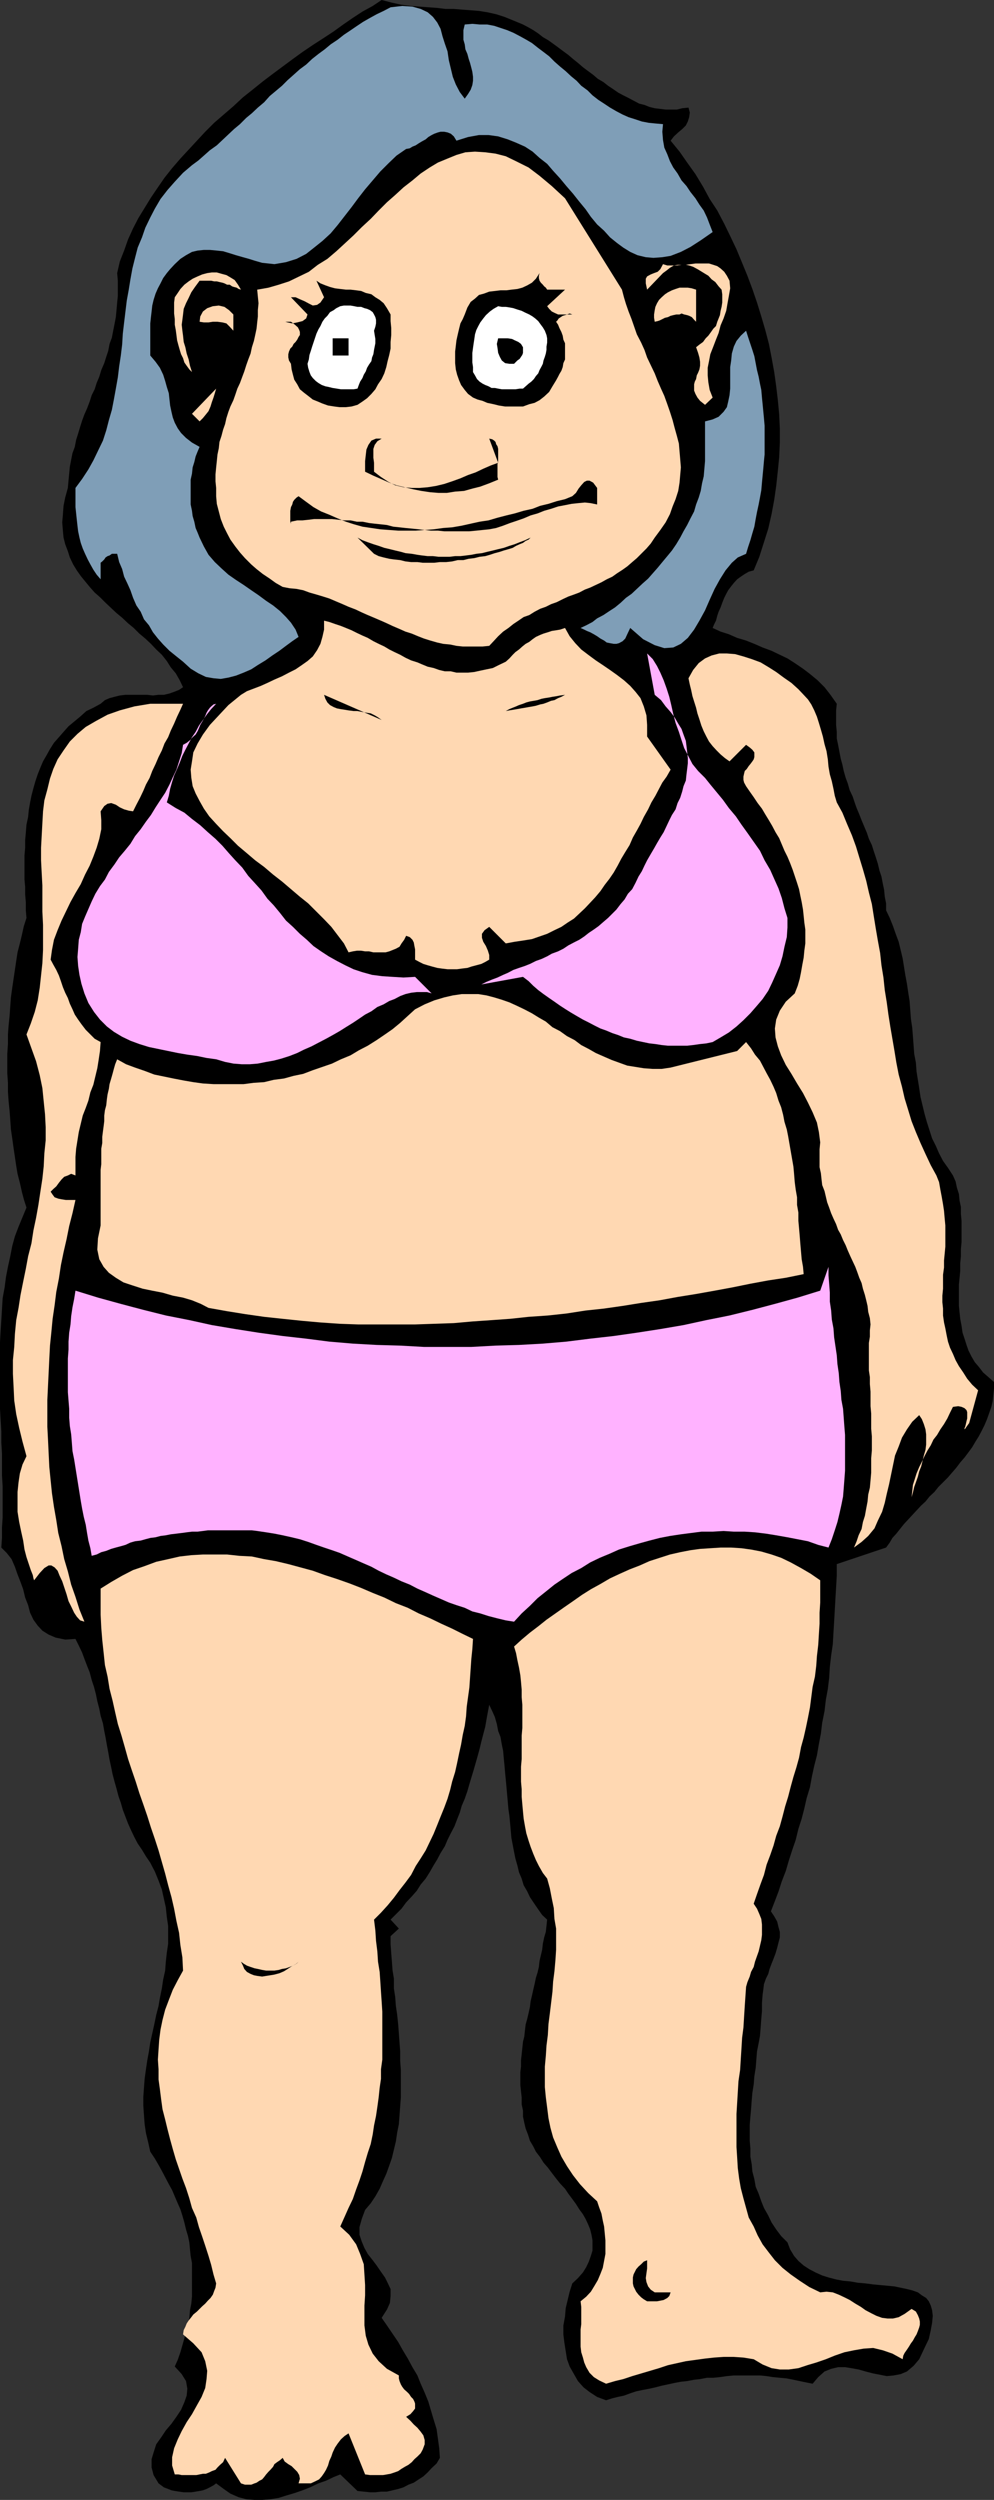
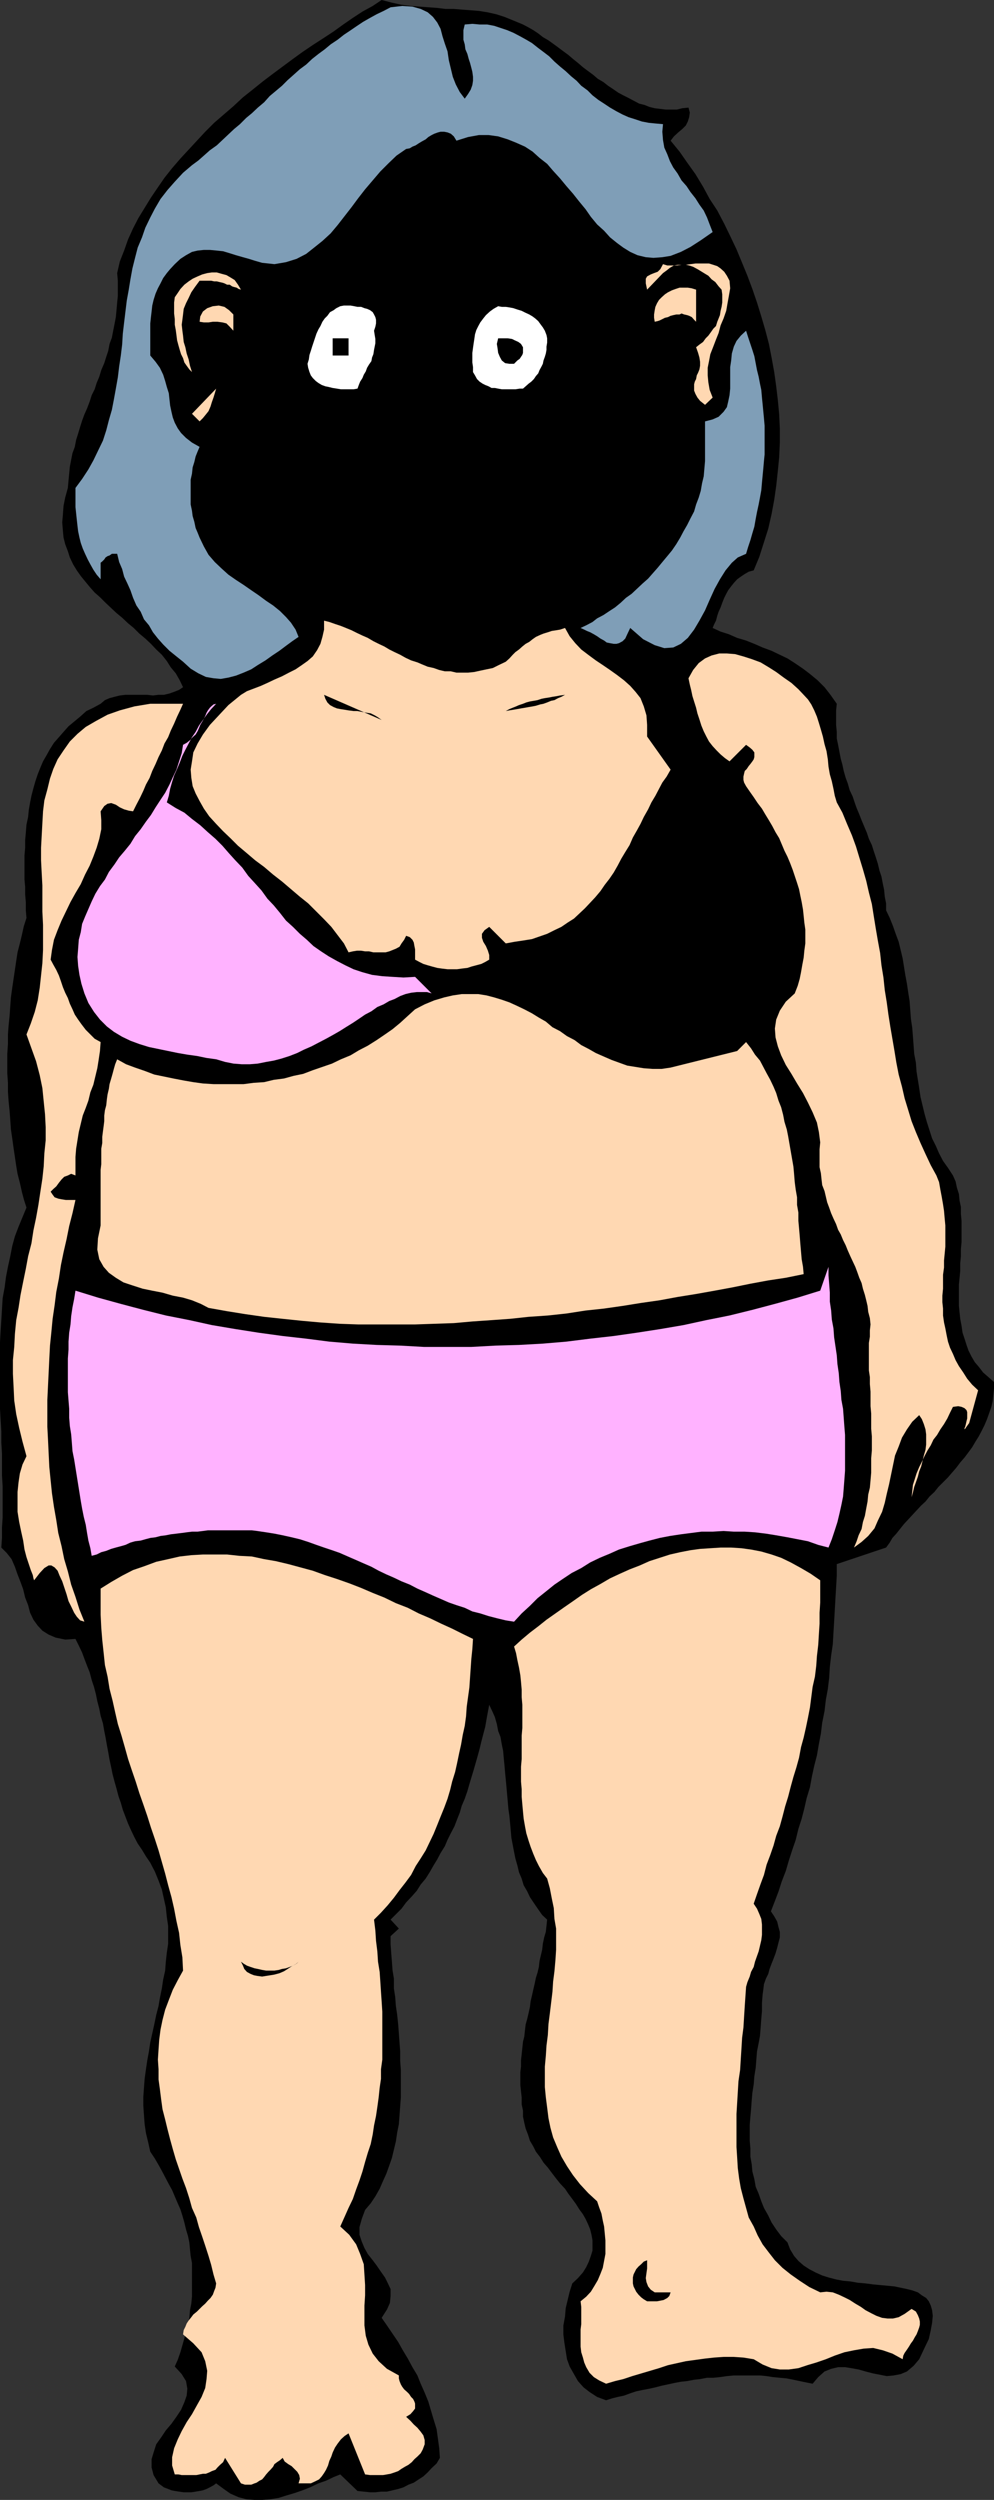
<svg xmlns="http://www.w3.org/2000/svg" xmlns:ns1="http://sodipodi.sourceforge.net/DTD/sodipodi-0.dtd" xmlns:ns2="http://www.inkscape.org/namespaces/inkscape" version="1.0" width="128.398mm" height="322.885mm" id="svg31" ns1:docname="Undies - Woman.wmf">
  <rect width="100%" height="100%" fill="#333333" stroke="none" />
  <ns1:namedview id="namedview31" pagecolor="#ffffff" bordercolor="#000000" borderopacity="0.25" ns2:showpageshadow="2" ns2:pageopacity="0.0" ns2:pagecheckerboard="0" ns2:deskcolor="#d1d1d1" ns2:document-units="mm" />
  <defs id="defs1">
    <pattern id="WMFhbasepattern" patternUnits="userSpaceOnUse" width="6" height="6" x="0" y="0" />
  </defs>
  <path style="fill:#000000;fill-opacity:1;fill-rule:evenodd;stroke:none" d="m 255.328,11.958 2.747,1.454 2.262,1.293 2.424,1.616 2.262,1.778 2.747,1.616 2.262,1.616 2.424,1.778 2.586,1.939 2.424,1.778 2.262,1.939 2.424,1.939 2.424,2.101 2.586,1.939 2.424,1.778 2.262,1.939 2.747,1.616 2.262,1.778 2.424,1.616 2.586,1.778 2.424,1.293 2.586,1.293 2.424,1.293 2.747,1.454 2.586,0.646 2.424,0.97 2.586,0.646 2.747,0.323 2.586,0.323 h 2.747 2.747 l 2.586,-0.646 3.07,-0.323 0.646,2.424 -0.323,2.262 -0.646,2.101 -0.97,1.939 -1.778,1.778 -1.939,1.616 -2.101,1.939 -1.616,2.101 4.363,5.333 3.717,5.333 4.04,5.656 3.717,6.141 3.232,5.979 3.717,5.656 3.394,6.464 2.909,5.979 3.07,6.464 2.747,6.625 2.586,6.302 2.424,6.464 2.262,6.625 2.101,6.787 1.939,6.625 1.778,6.787 1.293,6.625 1.293,7.11 0.97,6.949 0.808,6.787 0.646,6.949 0.323,6.787 v 6.949 l -0.323,7.11 -0.646,6.625 -0.808,7.433 -0.97,6.787 -1.293,6.949 -1.616,7.11 -2.101,6.625 -2.262,7.11 -2.747,6.625 -2.424,0.646 -1.939,1.131 -1.939,1.293 -1.778,1.293 -1.616,1.778 -1.293,1.616 -1.454,1.939 -0.97,1.778 -0.97,1.939 -0.97,2.424 -0.808,2.262 -0.97,2.101 -0.646,1.939 -0.646,2.424 -0.97,1.939 -0.646,1.616 3.878,1.778 4.04,1.293 4.04,1.778 4.363,1.293 4.04,1.616 4.04,1.778 4.363,1.616 4.04,1.939 3.717,1.778 3.555,2.262 4.04,2.747 3.394,2.586 3.717,3.07 3.394,3.393 2.909,3.717 3.07,4.363 -0.323,3.232 v 3.717 3.393 l 0.323,3.393 v 3.232 l 0.646,3.07 0.646,3.393 0.646,3.393 0.808,2.909 0.646,3.07 0.97,3.393 0.97,2.586 0.97,3.393 1.454,3.07 0.97,2.909 0.97,2.747 1.293,3.07 1.131,2.909 1.293,3.07 1.293,3.07 0.97,2.909 1.454,3.07 0.97,3.07 0.97,2.909 0.97,3.07 0.808,3.393 0.97,2.909 0.646,3.393 0.646,3.07 0.323,3.393 0.646,3.232 v 3.393 l 1.778,3.717 1.616,4.04 1.293,3.717 1.454,3.878 0.97,4.04 0.97,4.04 0.646,4.04 0.646,4.04 0.808,4.363 0.646,4.363 0.646,4.04 0.323,4.363 0.323,4.363 0.646,4.363 0.323,4.04 0.323,4.363 0.323,4.363 0.808,4.201 0.323,4.363 0.646,4.04 0.646,4.04 0.646,4.363 0.97,4.04 0.97,4.04 1.131,4.04 1.293,4.04 1.293,4.04 1.778,3.555 1.616,3.717 1.939,3.717 2.424,3.393 2.424,3.717 1.293,2.909 0.646,3.07 0.97,3.07 0.323,3.232 0.646,3.07 v 3.393 l 0.323,3.393 v 3.232 3.393 3.717 l -0.323,3.393 v 3.555 l -0.323,3.393 v 3.717 l -0.323,3.393 -0.323,3.232 v 3.717 3.393 3.393 l 0.323,3.232 0.323,3.07 0.646,3.393 0.485,3.393 0.97,2.909 0.97,3.07 0.97,2.747 1.454,2.909 1.616,2.747 1.939,2.262 2.101,2.747 2.586,2.262 2.747,2.424 v 3.07 l -0.323,3.232 -0.323,3.07 -0.646,2.747 -1.131,3.232 -0.97,2.747 -1.293,3.07 -1.293,2.585 -1.454,2.747 -1.616,2.585 -1.616,2.747 -1.778,2.424 -1.939,2.585 -2.101,2.424 -1.939,2.585 -2.101,2.424 -1.939,2.262 -2.424,2.424 -2.262,2.262 -1.939,2.424 -2.424,2.262 -1.939,2.424 -2.101,1.939 -2.262,2.424 -2.101,2.262 -1.939,2.101 -2.101,2.262 -1.939,2.424 -1.778,2.262 -1.939,2.101 -1.293,2.262 -1.778,2.424 -24.078,8.08 v 5.656 l -0.323,5.656 -0.323,5.333 -0.323,5.817 -0.323,5.656 -0.323,5.333 -0.323,5.656 -0.808,5.494 -0.646,5.656 -0.323,5.333 -0.646,5.333 -0.97,5.333 -0.646,5.494 -1.131,5.656 -0.646,5.333 -0.97,5.009 -0.97,5.656 -1.293,5.009 -1.131,5.171 -0.97,5.333 -1.616,5.333 -1.131,5.009 -1.293,5.009 -1.616,5.009 -1.293,5.333 -1.778,5.171 -1.616,5.009 -1.454,5.009 -1.939,5.009 -1.616,5.009 -1.778,4.686 -1.939,5.009 1.616,2.424 1.454,2.585 0.646,2.747 0.646,2.262 v 2.747 l -0.646,2.424 -0.646,2.585 -0.808,2.747 -0.97,2.585 -0.97,2.424 -0.97,2.585 -0.646,2.424 -1.131,2.262 -0.97,2.747 -0.323,2.747 -0.323,2.262 -0.323,4.04 v 4.04 l -0.323,3.717 -0.323,4.363 -0.323,4.04 -0.646,3.555 -0.808,4.04 -0.323,4.04 -0.323,4.04 -0.646,4.04 -0.323,4.04 -0.646,4.04 -0.323,3.717 -0.323,4.363 -0.323,3.555 -0.323,4.04 v 3.717 4.04 l 0.323,3.717 v 4.04 l 0.646,3.717 0.323,3.555 0.97,3.717 0.646,3.717 1.454,3.393 1.293,3.717 1.293,3.232 2.101,3.717 1.616,3.393 2.262,3.393 2.424,3.232 3.07,3.07 1.293,3.393 1.939,3.232 2.101,2.424 2.586,2.262 2.747,1.778 3.07,1.616 3.232,1.454 3.07,0.97 3.717,0.97 3.394,0.646 3.555,0.323 3.717,0.646 3.717,0.323 3.717,0.485 3.394,0.323 3.555,0.323 3.394,0.323 3.07,0.646 3.07,0.646 2.586,0.646 2.747,0.97 1.939,1.454 2.101,1.293 1.293,1.616 0.97,2.101 0.646,2.262 0.323,2.747 -0.323,3.393 -0.646,3.555 -0.97,4.363 -2.101,4.363 -2.586,5.494 -2.747,3.232 -3.232,2.747 -3.07,1.293 -3.394,0.646 -3.394,0.323 -3.232,-0.646 -3.394,-0.646 -3.717,-0.97 -3.394,-0.97 -3.555,-0.646 -3.07,-0.485 h -3.394 l -3.394,0.808 -3.232,1.293 -3.07,2.747 -2.747,3.232 -3.232,-0.646 -3.07,-0.646 -3.07,-0.646 -3.232,-0.646 -3.394,-0.323 -3.394,-0.323 -3.07,-0.485 -3.232,-0.323 h -3.07 -3.394 -3.232 -3.07 l -3.394,0.323 -3.394,0.485 -3.232,0.323 h -3.07 l -3.394,0.646 -2.909,0.323 -3.394,0.646 -3.07,0.323 -3.394,0.646 -2.909,0.646 -3.07,0.646 -3.07,0.808 -2.909,0.646 -3.394,0.646 -3.07,0.646 -2.909,0.97 -3.07,1.131 -3.07,0.646 -2.586,0.646 -3.07,0.97 -4.363,-1.616 -3.717,-2.424 -2.909,-2.262 -2.747,-3.07 -1.939,-3.393 -2.101,-3.717 -1.293,-3.555 -0.646,-4.04 -0.646,-4.04 -0.485,-4.04 v -4.363 l 0.808,-4.363 0.323,-4.04 0.97,-4.04 0.97,-4.04 1.293,-4.04 2.747,-2.585 2.424,-2.747 1.616,-2.586 1.293,-2.747 0.97,-2.747 0.808,-2.586 v -2.747 -2.262 l -0.485,-2.747 -0.646,-2.586 -0.97,-2.424 -1.293,-2.747 -1.293,-2.262 -1.778,-2.424 -1.616,-2.585 -1.778,-2.424 -1.939,-2.586 -1.616,-2.424 -2.424,-2.586 -1.939,-2.424 -2.101,-2.747 -1.939,-2.586 -2.101,-2.424 -1.616,-2.586 -2.101,-2.747 -1.293,-2.586 -1.616,-2.747 -0.97,-3.07 -1.131,-2.909 -0.646,-2.747 -0.646,-3.07 v -2.909 l -0.646,-3.07 v -3.393 l -0.323,-2.909 -0.323,-3.07 v -3.07 -3.232 l 0.323,-2.747 v -3.07 l 0.323,-2.909 0.323,-3.07 0.323,-3.07 0.646,-2.586 0.323,-3.07 0.323,-2.747 0.808,-2.909 0.646,-2.747 0.646,-2.909 0.323,-2.747 0.646,-2.747 0.646,-2.909 0.646,-2.747 0.646,-3.07 0.808,-2.585 0.646,-2.747 0.323,-2.909 0.646,-2.747 0.646,-2.747 0.323,-2.909 0.646,-3.07 0.808,-2.747 0.323,-2.909 0.323,-3.07 -2.424,-2.262 -1.939,-2.747 -2.101,-3.07 -1.939,-2.909 -1.293,-2.747 -1.778,-3.07 -0.97,-3.232 -1.293,-3.07 -0.808,-3.393 -0.97,-3.393 -0.646,-3.232 -0.646,-3.393 -0.646,-3.393 -0.323,-3.717 -0.323,-3.555 -0.323,-3.393 -0.485,-3.393 -0.323,-3.717 -0.323,-3.555 -0.323,-3.717 -0.323,-3.393 -0.323,-3.393 -0.323,-3.717 -0.323,-3.232 -0.323,-3.717 -0.646,-3.07 -0.646,-3.717 -1.131,-2.909 -0.646,-3.393 -0.97,-3.393 -1.293,-2.909 -1.454,-3.07 -0.646,3.393 -0.646,3.555 -0.646,3.717 -0.97,3.717 -0.97,3.717 -0.808,3.393 -0.97,3.555 -0.97,3.393 -0.97,3.393 -1.131,3.717 -0.97,3.232 -0.97,3.393 -1.293,3.717 -1.454,3.393 -0.97,3.393 -1.293,3.232 -1.293,3.393 -1.778,3.393 -1.616,3.232 -1.293,3.07 -2.101,3.393 -1.616,3.07 -1.778,2.909 -1.939,3.393 -1.939,3.07 -2.424,2.909 -1.939,3.07 -2.424,2.747 -2.747,2.909 -2.262,3.07 -3.07,3.07 -2.262,2.262 4.04,4.363 -4.04,3.717 v 4.04 l 0.323,4.363 0.323,4.04 0.323,4.363 0.646,3.878 v 4.848 l 0.646,4.201 0.323,4.363 0.646,4.363 0.485,4.686 0.323,4.363 0.323,4.363 0.323,4.363 v 4.686 l 0.323,4.363 v 4.686 4.363 4.363 l -0.323,4.363 -0.323,4.363 -0.323,4.363 -0.808,4.04 -0.646,4.363 -0.97,4.04 -0.97,4.04 -1.293,3.717 -1.454,4.04 -1.616,3.555 -1.616,3.717 -2.101,3.717 -2.262,3.393 -2.747,3.232 -1.616,4.363 -1.131,4.04 v 3.717 l 1.131,3.393 1.293,3.07 1.616,2.909 2.424,3.07 1.939,2.586 2.101,3.07 1.939,2.747 1.293,2.586 1.454,3.07 v 3.393 l -0.323,3.393 -1.454,3.232 -2.586,4.04 2.586,3.717 2.747,4.04 2.747,4.04 2.262,4.04 2.424,4.04 2.262,4.201 2.424,4.04 1.616,4.04 1.939,4.363 1.778,4.363 1.293,4.363 1.293,4.363 1.454,4.686 0.646,4.686 0.646,4.686 0.323,4.686 -1.616,2.747 -2.424,2.262 -1.939,2.101 -2.101,1.939 -2.262,1.454 -2.424,1.616 -2.586,0.97 -2.424,1.293 -2.586,0.808 -2.747,0.646 -2.747,0.646 h -2.909 l -2.747,0.323 h -2.586 l -3.07,-0.323 -3.07,-0.323 -8.403,-8.08 -3.232,1.293 -3.717,1.778 -3.717,1.293 -4.04,1.939 -3.717,1.454 -3.717,1.293 -4.363,1.293 -3.555,1.131 -4.04,0.646 -4.04,0.323 h -3.717 l -4.04,-0.323 -3.717,-0.97 -4.04,-1.778 -3.232,-2.262 -3.717,-2.747 -1.293,0.97 -1.778,0.97 -1.616,0.808 -1.778,0.646 -1.616,0.323 -1.939,0.323 -2.101,0.323 h -1.939 -1.778 l -2.262,-0.323 -2.101,-0.323 -1.616,-0.323 -1.616,-0.646 -2.101,-0.808 -1.293,-0.97 -1.293,-0.97 -2.424,-4.04 -0.97,-3.717 v -4.04 l 0.97,-3.232 1.293,-4.04 2.424,-3.393 2.262,-3.393 2.747,-3.232 2.424,-3.393 2.262,-3.393 1.616,-3.717 1.131,-3.232 0.323,-3.393 -0.646,-3.717 -2.101,-3.393 -3.394,-3.717 1.454,-3.232 1.293,-3.717 0.97,-3.393 0.97,-3.393 0.808,-3.232 0.97,-3.717 0.646,-3.07 0.323,-3.717 0.646,-3.232 0.323,-3.393 v -3.393 -3.393 -3.232 -3.393 -3.07 l -0.646,-3.393 -0.323,-3.232 -0.323,-3.393 -0.646,-3.07 -0.97,-3.232 -0.808,-3.393 -0.97,-3.393 -0.97,-3.07 -1.293,-2.909 -1.454,-3.393 -1.293,-3.07 -1.616,-2.909 -1.778,-3.393 -1.616,-3.07 -1.616,-2.909 -1.778,-3.07 -2.262,-3.393 -0.97,-4.363 -1.131,-4.686 -0.646,-4.363 -0.323,-4.363 -0.323,-4.686 v -4.363 l 0.323,-4.363 0.323,-4.363 0.646,-4.686 0.646,-4.363 0.808,-4.363 0.646,-4.363 0.97,-4.363 0.97,-4.363 0.97,-4.686 1.131,-4.363 0.646,-3.878 0.97,-4.686 0.646,-4.363 0.97,-4.363 0.323,-4.363 0.485,-4.363 0.646,-4.363 v -4.363 -4.363 l -0.646,-4.363 -0.485,-4.686 -0.97,-4.363 -0.97,-4.363 -1.616,-4.363 -1.778,-4.363 -2.262,-4.363 -2.101,-3.07 -1.939,-3.232 -2.101,-3.07 -1.616,-3.07 -1.616,-3.393 -1.454,-3.232 -1.293,-3.393 -1.293,-3.393 -0.97,-3.393 -1.131,-3.232 -0.97,-3.717 -0.97,-3.393 -0.97,-3.717 -0.646,-3.232 -0.808,-3.717 -0.646,-3.717 -0.646,-3.393 -0.646,-3.717 -0.646,-3.232 -0.646,-3.717 -1.131,-3.717 -0.646,-3.393 -0.97,-3.717 -0.646,-3.232 -0.97,-3.717 -1.131,-3.393 -0.97,-3.717 -1.293,-3.232 -1.293,-3.393 -1.131,-3.07 -1.616,-3.393 -1.616,-3.232 -5.01,0.323 -4.686,-0.97 -3.394,-1.454 -3.07,-1.939 -2.262,-2.424 -2.101,-2.909 -1.616,-3.393 -0.97,-3.717 -1.454,-3.717 -0.97,-4.04 -1.293,-3.555 -1.454,-3.717 -1.293,-3.717 -1.616,-3.717 -2.424,-3.07 -2.586,-2.585 0.323,-4.686 v -5.009 l 0.323,-5.009 v -5.171 -5.009 -5.009 l -0.323,-5.333 v -5.333 -5.333 l -0.323,-5.333 v -5.494 L 0.323,693.397 0,687.741 v -5.333 -5.494 -5.333 -5.656 -5.333 -5.333 l 0.323,-5.817 0.323,-5.009 0.323,-5.333 0.323,-5.333 0.97,-5.333 0.646,-5.009 0.97,-5.009 1.131,-5.171 0.97,-5.009 1.293,-4.686 1.778,-4.686 1.939,-4.686 1.939,-4.686 -1.293,-4.04 -0.97,-3.717 -0.97,-4.363 -1.131,-4.363 -0.646,-3.878 -0.646,-4.363 -0.646,-4.363 -0.646,-4.686 -0.646,-4.363 -0.323,-4.686 -0.323,-4.363 -0.485,-4.686 -0.323,-4.686 v -4.363 L 3.555,523.885 v -4.686 -4.686 l 0.323,-4.848 v -4.686 l 0.323,-4.363 0.485,-4.686 0.323,-4.686 0.323,-4.363 0.646,-4.686 0.646,-4.363 0.646,-4.363 0.646,-4.363 0.646,-4.201 1.131,-4.363 0.97,-4.04 0.97,-4.363 1.293,-4.04 -0.323,-3.717 v -4.04 l -0.323,-3.717 v -3.717 l -0.323,-3.555 v -4.04 -4.04 -3.717 l 0.323,-3.717 v -3.717 l 0.323,-3.555 0.323,-4.04 0.808,-3.717 0.323,-3.393 0.646,-3.717 0.646,-3.232 0.97,-3.717 0.97,-3.393 1.131,-3.393 1.293,-3.232 1.293,-3.07 1.778,-3.07 1.616,-2.909 1.939,-3.07 2.424,-2.747 2.262,-2.586 2.424,-2.747 2.747,-2.262 2.909,-2.424 3.07,-2.747 3.394,-1.616 3.555,-1.939 2.101,-1.778 2.262,-0.97 2.424,-0.646 2.586,-0.646 2.747,-0.323 h 2.424 2.586 3.07 2.586 l 2.747,0.323 2.747,-0.323 h 2.586 l 2.747,-0.646 2.262,-0.808 2.424,-0.97 1.939,-1.293 -1.616,-3.393 -1.939,-3.393 -2.424,-2.909 -1.939,-3.07 -2.424,-3.07 -2.747,-2.586 -2.586,-2.747 -2.747,-2.586 -2.909,-2.424 -2.747,-2.747 -2.747,-2.262 -2.909,-2.747 -2.747,-2.262 -2.586,-2.424 -2.747,-2.585 -2.747,-2.747 -2.586,-2.262 -2.424,-2.747 -2.262,-2.747 -2.101,-2.585 -1.939,-2.747 -1.778,-2.909 -1.616,-3.393 -0.97,-3.07 -1.293,-3.393 -0.808,-3.232 -0.323,-3.393 -0.323,-4.04 0.323,-3.717 0.323,-4.363 0.808,-4.04 1.293,-4.686 0.323,-3.555 0.323,-3.393 0.323,-3.393 0.646,-3.393 0.646,-3.232 1.131,-3.07 0.646,-3.393 0.97,-3.07 0.97,-3.232 0.97,-3.07 1.131,-3.07 1.293,-2.909 1.293,-3.393 0.97,-3.07 1.454,-2.909 0.97,-3.07 1.293,-3.07 0.97,-3.232 1.454,-3.393 0.97,-3.07 0.97,-2.909 0.646,-3.393 1.131,-3.07 0.646,-3.393 0.646,-3.232 0.646,-3.393 0.323,-3.393 0.323,-3.717 0.323,-3.232 v -3.717 -3.717 l -0.323,-3.717 1.293,-5.656 2.101,-5.333 1.939,-5.494 2.424,-5.333 2.586,-5.009 3.07,-5.009 3.07,-5.009 3.394,-5.009 3.232,-4.686 3.717,-4.686 4.04,-4.686 4.04,-4.363 4.04,-4.363 4.04,-4.363 4.363,-4.363 4.686,-4.04 4.686,-4.04 4.686,-4.363 4.686,-3.717 5.01,-4.04 4.686,-3.555 5.01,-3.717 5.01,-3.717 4.686,-3.393 5.01,-3.393 5.01,-3.232 5.171,-3.393 4.686,-3.393 4.686,-3.232 4.686,-3.07 5.01,-2.747 L 186.325,0 l 5.01,1.293 4.363,0.97 4.686,0.646 4.363,0.323 4.363,0.323 4.363,0.323 4.04,0.485 h 4.04 l 3.878,0.323 4.363,0.323 4.04,0.323 4.04,0.646 4.363,0.97 4.04,1.293 4.363,1.778 z" id="path1" />
  <path style="fill:#7f9eb7;fill-opacity:1;fill-rule:evenodd;stroke:none" d="m 226.886,48.155 1.616,-2.262 1.293,-2.101 0.808,-2.262 0.323,-2.101 v -1.939 l -0.323,-2.424 -0.485,-1.939 -0.646,-2.424 -0.646,-1.939 -0.646,-2.424 -0.97,-2.262 -0.323,-2.424 -0.646,-2.262 V 16.967 14.705 l 0.646,-2.747 3.717,-0.323 3.555,0.323 h 3.717 l 3.394,0.646 3.394,1.131 2.909,0.97 3.07,1.293 3.394,1.778 2.909,1.616 2.747,1.616 3.07,2.424 2.586,1.939 2.747,2.101 2.586,2.585 2.747,2.424 2.747,2.262 2.586,2.424 2.747,2.262 2.262,2.424 3.07,2.262 2.424,2.424 2.909,2.262 2.747,1.778 2.909,1.939 3.07,1.778 3.07,1.616 2.909,1.293 3.07,0.97 3.394,1.131 3.394,0.646 3.232,0.323 3.717,0.323 -0.323,3.717 0.323,4.04 0.646,3.717 1.454,3.232 1.293,3.393 1.616,3.07 2.101,2.909 1.939,3.393 2.424,2.747 1.939,2.909 2.424,3.07 1.939,3.07 2.101,2.909 1.616,3.393 1.293,3.393 1.454,3.717 -5.818,4.04 -5.01,3.232 -4.686,2.424 -5.01,1.939 -4.04,0.646 -4.363,0.323 -3.717,-0.323 -4.04,-0.97 -3.555,-1.616 -3.394,-2.101 -3.07,-2.262 -3.394,-2.747 -2.909,-3.232 -3.394,-3.07 -3.07,-3.717 -2.586,-3.717 -3.07,-3.717 -3.07,-3.878 -3.232,-3.717 -3.07,-3.717 -3.394,-3.717 -2.909,-3.393 -3.717,-2.909 -3.394,-3.07 -3.717,-2.424 -4.363,-1.939 -4.04,-1.616 -4.686,-1.454 -4.686,-0.646 h -4.686 l -5.333,0.97 -5.656,1.778 -1.293,-2.101 -1.454,-1.293 -1.616,-0.646 -1.616,-0.323 h -1.778 l -1.293,0.323 -1.778,0.646 -1.293,0.646 -1.616,0.97 -1.293,1.131 -1.778,0.97 -1.616,0.97 -1.454,0.97 -1.616,0.646 -1.293,0.808 -1.778,0.323 -4.686,3.232 -3.878,3.717 -4.04,4.04 -3.717,4.363 -3.717,4.363 -3.394,4.363 -3.232,4.363 -3.394,4.363 -3.394,4.363 -3.394,4.04 -4.04,3.717 -4.04,3.232 -3.878,3.07 -4.686,2.424 -5.171,1.616 -5.656,0.97 -2.909,-0.323 -3.07,-0.323 -3.394,-0.97 -3.07,-0.97 -2.909,-0.808 -3.394,-0.97 -3.07,-0.97 -3.232,-0.97 -3.07,-0.323 -3.394,-0.323 h -2.909 l -3.07,0.323 -2.747,0.646 -2.909,1.616 -2.747,1.778 -2.747,2.586 -2.262,2.424 -1.616,1.939 -1.778,2.424 -1.293,2.585 -1.293,2.424 -1.131,2.585 -0.97,3.07 -0.646,2.747 -0.323,2.909 -0.323,2.747 -0.323,3.07 v 2.909 3.393 3.07 3.232 3.07 l 2.586,3.07 2.101,2.909 1.616,3.393 0.97,3.07 0.808,2.909 0.97,3.07 0.323,3.07 0.323,2.909 0.646,3.07 0.646,2.747 0.97,2.586 1.454,2.747 1.616,2.262 2.424,2.424 2.909,2.262 3.717,2.101 -0.97,2.262 -0.97,2.424 -0.646,2.747 -0.808,2.585 -0.323,3.07 -0.646,2.909 v 3.07 3.07 2.909 3.07 l 0.646,3.07 0.323,2.586 0.808,2.747 0.646,3.07 0.97,2.262 0.97,2.424 2.101,4.363 2.262,4.04 3.07,3.555 3.232,3.07 3.394,3.07 3.717,2.585 3.717,2.424 3.717,2.585 3.555,2.424 3.717,2.747 3.394,2.262 3.394,2.747 2.909,2.909 2.424,2.747 2.262,3.393 1.454,3.555 -3.07,2.101 -3.07,2.262 -3.232,2.424 -3.394,2.262 -3.394,2.424 -3.717,2.262 -3.232,2.101 -3.717,1.616 -3.717,1.454 -3.717,0.97 -3.717,0.646 -3.555,-0.323 -3.717,-0.646 -3.717,-1.778 -3.717,-2.262 -3.717,-3.393 -3.232,-2.586 -3.394,-2.747 -3.07,-3.07 -2.586,-2.909 -2.424,-3.07 -1.939,-3.393 -2.424,-2.909 -1.616,-3.717 -2.101,-3.07 -1.616,-3.717 -1.293,-3.717 -1.454,-3.232 -1.616,-3.393 -0.97,-3.717 -1.454,-3.393 -0.97,-4.04 h -1.293 -1.293 l -1.131,0.808 -0.97,0.323 -0.97,0.646 -0.646,0.97 -0.97,0.97 -0.808,0.646 v 8.08 l -1.939,-2.262 -1.616,-2.424 -1.454,-2.585 -1.293,-2.424 -1.293,-2.747 -1.131,-2.585 -0.97,-2.747 -0.646,-2.585 -0.646,-3.07 -0.323,-2.747 -0.323,-2.909 -0.323,-3.07 -0.323,-3.07 v -2.909 -3.393 -3.07 l 3.232,-4.363 3.07,-4.686 2.424,-4.363 2.262,-4.686 2.424,-5.009 1.616,-5.009 1.293,-5.009 1.454,-5.009 0.97,-5.009 0.97,-5.333 0.97,-5.494 0.646,-5.333 0.808,-5.333 0.646,-5.333 0.323,-5.333 0.646,-5.494 0.646,-5.333 0.646,-5.333 0.97,-5.333 0.808,-5.009 0.97,-5.333 1.293,-5.171 1.293,-5.009 2.101,-5.009 1.616,-4.686 2.424,-5.009 2.262,-4.363 2.747,-4.686 3.394,-4.363 3.555,-4.04 4.04,-4.363 4.363,-3.717 3.07,-2.262 2.747,-2.424 2.909,-2.585 3.394,-2.424 2.747,-2.585 2.909,-2.747 2.747,-2.585 2.909,-2.424 3.07,-3.07 2.747,-2.262 2.909,-2.747 3.07,-2.585 2.747,-3.07 2.909,-2.424 3.07,-2.585 2.747,-2.747 2.909,-2.585 3.07,-2.747 3.07,-2.262 2.909,-2.747 3.07,-2.424 3.07,-2.262 2.909,-2.424 3.394,-2.262 3.07,-2.424 2.909,-1.939 3.07,-2.101 3.394,-2.262 3.394,-1.939 3.232,-1.778 3.394,-1.616 3.394,-1.778 5.656,-0.646 5.01,0.323 4.04,1.131 3.394,1.616 2.586,2.262 2.101,2.747 1.616,3.07 0.97,3.717 1.131,3.555 1.293,3.717 0.646,4.363 0.97,4.04 0.97,4.04 1.454,3.717 1.939,3.717 z" id="path2" />
-   <path style="fill:#ffd8b2;fill-opacity:1;fill-rule:evenodd;stroke:none" d="m 303.646,141.394 0.97,3.717 0.97,3.232 1.293,3.717 1.454,3.717 1.293,3.717 1.293,3.717 2.101,4.04 1.616,3.555 1.293,3.717 1.778,3.717 1.939,4.04 1.454,3.717 1.616,3.717 1.616,3.555 1.454,4.04 1.293,3.717 1.293,4.04 0.97,3.717 1.131,4.04 0.97,3.717 0.323,3.878 0.323,3.717 0.323,4.04 -0.323,3.717 -0.323,3.717 -0.646,4.04 -1.293,4.04 -1.454,3.555 -1.293,3.717 -2.101,4.04 -2.586,3.717 -2.747,3.717 -1.939,2.909 -2.101,2.424 -2.262,2.262 -2.424,2.424 -2.262,1.939 -2.424,2.101 -2.262,1.616 -2.747,1.778 -2.262,1.616 -2.747,1.293 -2.586,1.454 -2.747,1.293 -2.747,1.293 -2.586,0.97 -2.747,1.454 -2.586,0.97 -2.747,0.97 -2.747,1.293 -2.909,1.454 -2.747,0.97 -2.586,1.293 -2.747,0.97 -2.747,1.454 -2.586,1.616 -2.747,0.97 -2.586,1.778 -2.424,1.616 -2.424,1.939 -2.586,1.778 -2.424,2.262 -1.939,2.101 -2.424,2.586 -3.232,0.323 h -3.07 -3.394 -3.232 l -3.07,-0.323 -3.07,-0.646 -3.394,-0.323 -2.909,-0.646 -3.394,-0.97 -3.07,-0.97 -2.909,-1.131 -3.07,-1.293 -3.07,-0.97 -2.909,-1.293 -3.394,-1.454 -2.747,-1.293 -2.909,-1.293 -3.394,-1.454 -3.07,-1.293 -2.909,-1.293 -3.07,-1.454 -3.394,-1.293 -2.909,-1.293 -3.07,-1.293 -3.394,-1.454 -3.07,-0.97 -3.232,-0.97 -3.394,-0.97 -3.07,-1.131 -3.232,-0.646 -3.394,-0.323 -3.394,-0.646 -3.394,-1.939 -2.909,-2.101 -3.394,-2.262 -3.07,-2.424 -2.586,-2.262 -3.07,-3.07 -2.424,-2.747 -2.262,-2.909 -2.424,-3.393 -1.616,-3.07 -1.616,-3.232 -1.454,-3.717 -0.97,-3.717 -0.97,-3.717 -0.323,-3.717 v -4.04 l -0.323,-3.232 v -3.393 l 0.323,-3.393 0.323,-3.07 0.323,-3.232 0.646,-3.07 0.323,-3.07 0.97,-2.909 0.808,-3.07 0.97,-2.747 0.646,-2.909 0.97,-3.07 0.97,-2.586 1.454,-3.07 0.97,-2.747 0.97,-2.909 1.293,-2.747 1.131,-3.07 0.97,-2.586 0.97,-3.07 0.97,-2.747 1.131,-2.909 0.646,-3.07 0.97,-3.07 0.646,-2.909 0.646,-3.07 0.323,-3.07 0.323,-2.909 v -3.07 l 0.323,-3.393 -0.323,-3.232 -0.323,-3.393 5.494,-0.97 5.01,-1.454 5.01,-1.616 5.01,-2.424 4.686,-2.262 4.363,-3.393 4.686,-2.909 4.363,-3.717 4.04,-3.717 4.363,-4.04 4.04,-4.04 4.363,-4.04 3.878,-4.04 4.04,-4.04 4.04,-3.555 4.04,-3.717 4.363,-3.393 4.04,-3.393 4.363,-2.909 4.04,-2.424 4.686,-1.939 4.363,-1.778 4.363,-1.293 4.686,-0.323 5.01,0.323 5.01,0.646 5.01,1.293 5.01,2.424 6.141,3.07 5.333,4.04 5.979,5.009 6.464,5.979 z" id="path3" />
  <path style="fill:#ffd8b2;fill-opacity:1;fill-rule:evenodd;stroke:none" d="m 356.166,137.031 0.323,3.717 -0.646,3.717 -0.646,3.555 -0.646,3.717 -1.293,3.717 -1.454,3.393 -0.97,3.717 -1.293,3.232 -1.293,3.393 -1.454,3.717 -0.646,3.393 -0.646,3.232 v 3.717 l 0.323,3.393 0.646,3.717 1.454,3.717 -3.717,3.555 -2.424,-1.939 -1.293,-1.616 -0.97,-1.778 -0.646,-1.616 v -1.293 -1.778 l 0.323,-1.293 0.646,-1.293 0.323,-1.778 0.646,-1.293 0.646,-1.616 0.323,-1.778 v -1.939 l -0.323,-2.101 -0.646,-2.262 -0.97,-2.747 1.616,-1.293 1.778,-1.293 1.293,-1.778 1.293,-1.293 1.293,-1.778 1.131,-1.616 1.293,-1.293 0.646,-2.101 0.646,-1.616 0.646,-1.616 0.323,-2.101 0.485,-1.939 0.323,-2.101 v -1.939 -2.101 l -0.323,-2.262 -1.454,-1.616 -1.616,-2.101 -1.778,-1.293 -1.616,-1.778 -1.616,-0.97 -2.101,-1.293 -1.616,-0.97 -2.101,-1.131 -1.939,-0.646 -1.616,-0.323 h -2.101 -1.939 l -1.778,0.323 -1.939,1.131 -1.616,1.293 -1.778,1.293 -7.757,8.08 -0.646,-3.07 v -2.262 l 0.646,-1.131 1.778,-0.97 1.616,-0.646 1.778,-0.646 1.293,-1.293 1.293,-2.424 2.101,0.646 h 2.262 2.424 l 2.262,-0.323 h 2.101 l 2.262,-0.323 2.424,-0.323 h 2.262 2.101 2.262 l 2.101,0.646 1.939,0.646 1.616,1.131 1.778,1.616 1.293,1.939 z" id="path4" />
  <path style="fill:#ffd8b2;fill-opacity:1;fill-rule:evenodd;stroke:none" d="m 117.645,141.394 -1.131,-0.323 -0.97,-0.646 -1.293,-0.323 -0.97,-0.323 -1.131,-0.808 h -1.293 l -1.293,-0.646 -0.97,-0.323 -1.454,-0.323 -1.293,-0.323 h -1.293 l -1.454,-0.323 h -1.293 -1.293 -1.454 -1.616 l -2.262,3.07 -1.778,2.586 -1.293,2.747 -1.293,2.586 -1.131,2.747 -0.323,2.747 -0.323,2.585 -0.323,2.424 0.323,2.909 0.323,2.424 0.323,3.07 0.808,2.585 0.646,3.07 0.97,2.909 0.646,3.07 0.97,3.07 -1.293,-1.293 -1.293,-1.778 -1.131,-1.616 -0.646,-2.101 -0.97,-1.939 -0.646,-2.101 -0.646,-2.262 -0.646,-2.424 -0.323,-2.586 -0.323,-2.424 -0.485,-2.585 v -2.747 l -0.323,-2.747 v -2.585 -2.747 l 0.323,-2.585 1.454,-2.101 1.293,-1.939 1.939,-2.101 2.101,-1.616 1.939,-1.293 2.424,-1.131 2.262,-0.97 2.424,-0.646 2.262,-0.323 h 2.424 l 2.262,0.646 2.424,0.646 1.939,1.131 2.101,1.293 1.616,2.262 z" id="path5" />
  <path style="fill:#000000;fill-opacity:1;fill-rule:evenodd;stroke:none" d="m 267.125,141.394 h 8.726 l -8.726,8.08 0.97,1.293 1.293,1.293 1.293,0.646 1.778,0.808 h 1.939 1.778 1.616 1.616 l -1.293,-0.485 -1.293,0.485 -0.97,0.323 -1.131,0.323 -0.97,0.646 -0.97,0.646 -0.646,0.97 -0.646,0.646 0.97,1.454 0.646,1.616 0.97,1.939 0.646,1.778 0.323,1.939 0.808,1.778 v 1.939 2.101 1.939 1.939 l -0.808,1.778 -0.323,1.939 -0.646,1.778 -0.97,1.616 -0.646,1.293 -0.97,1.778 -1.778,2.909 -1.616,2.747 -2.424,2.262 -2.262,1.778 -2.424,1.293 -2.586,0.646 -3.07,1.131 h -2.747 -2.909 -3.07 l -3.07,-0.485 -2.586,-0.646 -3.07,-0.646 -2.262,-0.97 -2.424,-0.646 -2.262,-0.97 -2.424,-1.778 -1.616,-1.939 -1.778,-2.424 -0.97,-2.262 -0.97,-2.747 -0.646,-2.585 -0.323,-3.07 v -2.747 -2.909 l 0.323,-2.747 0.323,-2.747 0.646,-2.909 0.646,-2.747 0.646,-2.585 1.131,-2.101 0.97,-2.262 1.293,-3.393 1.616,-2.747 2.101,-1.616 1.939,-1.778 2.424,-0.646 2.586,-0.97 2.747,-0.323 2.747,-0.323 h 2.909 l 2.424,-0.323 2.909,-0.323 2.424,-0.646 2.424,-1.131 2.262,-1.293 1.939,-1.939 1.778,-2.747 -0.323,1.293 v 1.131 l 0.323,1.293 0.646,0.97 0.97,0.97 0.646,0.808 0.808,0.646 z" id="path6" />
  <path style="fill:#000000;fill-opacity:1;fill-rule:evenodd;stroke:none" d="m 190.688,153.514 v 3.232 l 0.323,3.393 v 3.393 l -0.323,3.393 v 3.232 l -0.646,3.07 -0.808,3.07 -0.646,2.909 -0.97,3.07 -1.293,2.747 -1.778,2.585 -1.293,2.424 -1.939,2.262 -2.101,2.101 -2.262,1.616 -2.424,1.616 -2.909,0.808 -2.747,0.323 h -3.07 l -2.586,-0.323 -3.07,-0.485 -2.747,-0.97 -2.262,-0.97 -2.424,-0.97 -2.262,-1.778 -2.101,-1.616 -1.939,-1.616 -1.293,-2.424 -1.454,-2.262 -0.646,-2.424 -0.646,-2.585 -0.323,-2.747 -0.97,-1.616 -0.323,-1.454 v -1.616 l 0.323,-1.293 0.646,-1.454 0.97,-0.97 0.646,-1.293 0.97,-0.97 0.808,-1.131 0.646,-1.293 0.646,-0.97 v -1.454 l -0.323,-0.97 -0.646,-1.293 -1.454,-1.293 -1.939,-1.454 h -2.424 -0.323 l 1.131,0.323 2.262,0.485 2.424,-0.485 2.586,-0.646 1.778,-1.293 0.646,-1.939 -8.08,-8.403 h 2.262 l 2.101,0.97 2.262,0.97 2.424,1.293 1.616,0.808 2.101,-0.323 1.616,-1.131 1.778,-2.585 -3.717,-8.08 1.939,1.293 2.424,0.97 2.262,0.808 2.424,0.646 2.586,0.323 2.747,0.323 h 2.262 l 2.747,0.323 2.424,0.323 2.262,0.97 2.747,0.646 1.939,1.454 2.101,1.293 1.939,1.616 1.616,2.424 z" id="path7" />
  <path style="fill:#ffd8b2;fill-opacity:1;fill-rule:evenodd;stroke:none" d="m 339.844,157.069 -0.97,-0.97 -1.131,-1.293 -1.293,-0.646 -0.97,-0.323 -1.454,-0.323 -1.293,-0.485 -0.97,0.485 h -1.616 l -1.454,0.323 -1.293,0.323 -1.293,0.646 -1.454,0.323 -1.293,0.646 -1.293,0.646 -0.97,0.323 -1.454,0.323 -0.323,-1.939 v -1.616 l 0.323,-2.101 0.323,-1.616 0.808,-1.778 0.97,-1.616 1.293,-1.293 1.616,-1.454 1.454,-0.97 1.939,-0.97 1.778,-0.646 1.939,-0.646 h 1.939 2.101 l 1.939,0.323 2.101,0.646 z" id="path8" />
  <path style="fill:#ffd8b2;fill-opacity:1;fill-rule:evenodd;stroke:none" d="m 113.928,153.514 v 7.918 l -1.778,-1.939 -1.616,-1.616 -1.939,-0.485 -2.424,-0.323 h -2.262 l -2.101,0.323 h -2.262 l -2.101,-0.323 0.323,-2.585 1.293,-2.424 2.101,-1.616 2.747,-0.97 2.909,-0.323 2.747,0.646 2.262,1.616 z" id="path9" />
  <path style="fill:#ffffff;fill-opacity:1;fill-rule:evenodd;stroke:none" d="m 182.608,161.432 0.323,2.101 0.323,1.939 v 2.101 l -0.323,1.616 -0.323,1.616 -0.323,2.101 -0.646,1.616 -0.323,1.778 -1.131,1.616 -0.97,1.616 -0.646,1.778 -0.97,1.616 -0.646,1.616 -1.131,1.778 -0.646,1.616 -0.646,1.778 -1.939,0.323 h -2.101 -1.939 -2.101 l -1.939,-0.323 -2.101,-0.323 -1.939,-0.485 -1.616,-0.323 -1.778,-0.646 -1.616,-0.97 -1.293,-0.97 -1.454,-1.454 -0.97,-1.293 -0.646,-1.616 -0.646,-2.101 -0.323,-1.939 0.646,-2.101 0.323,-2.262 0.646,-1.939 0.646,-2.101 0.646,-1.939 0.808,-2.424 0.646,-1.939 0.97,-2.101 0.97,-1.616 0.97,-2.101 1.131,-1.616 1.293,-1.293 1.293,-1.778 1.778,-0.97 1.293,-0.97 1.939,-0.97 1.778,-0.323 h 1.616 1.616 l 1.778,0.323 1.616,0.323 h 1.778 l 1.616,0.646 1.293,0.323 1.454,0.646 1.293,0.97 0.646,1.131 0.646,1.293 0.323,1.293 v 1.778 l -0.323,1.616 z" id="path10" />
  <path style="fill:#ffffff;fill-opacity:1;fill-rule:evenodd;stroke:none" d="m 267.125,165.148 v 2.101 l -0.323,1.939 v 1.616 l -0.323,1.778 -0.485,1.616 -0.646,1.778 -0.323,1.616 -0.646,1.293 -0.97,1.778 -0.646,1.616 -1.131,1.293 -0.97,1.454 -1.293,1.293 -1.293,0.97 -1.454,1.293 -1.293,1.131 h -1.616 l -2.101,0.323 h -1.616 -1.778 -1.616 -1.616 l -1.778,-0.323 -1.616,-0.323 h -1.616 l -1.454,-0.808 -1.616,-0.646 -1.293,-0.646 -1.454,-0.97 -1.293,-1.293 -0.97,-1.778 -0.97,-1.616 v -2.424 l -0.323,-2.262 v -2.424 -2.262 l 0.323,-2.424 0.323,-2.262 0.323,-2.101 0.323,-2.262 0.646,-2.101 0.97,-1.939 0.97,-1.778 1.454,-1.939 1.293,-1.616 1.939,-1.778 1.778,-1.293 2.262,-1.293 1.778,0.323 h 1.939 l 2.101,0.323 1.616,0.323 1.939,0.646 2.101,0.646 1.939,0.97 1.778,0.808 1.616,0.97 1.293,0.97 1.454,1.293 1.293,1.778 0.97,1.293 0.97,1.616 0.808,2.101 z" id="path11" />
  <path style="fill:#7f9eb7;fill-opacity:1;fill-rule:evenodd;stroke:none" d="m 364.246,270.346 -4.04,1.778 -2.909,2.585 -3.07,3.717 -2.747,4.363 -2.586,4.686 -2.424,5.333 -2.262,5.171 -2.747,5.009 -2.586,4.363 -3.07,4.04 -3.394,2.909 -3.717,1.778 -4.363,0.323 -4.686,-1.454 -5.656,-2.909 -6.302,-5.494 -1.454,3.07 -0.97,2.101 -1.293,1.293 -1.778,0.97 -1.293,0.323 h -1.293 l -1.778,-0.323 -1.616,-0.323 -1.293,-0.97 -1.778,-0.97 -1.616,-1.131 -1.616,-0.97 -1.778,-0.97 -1.616,-0.646 -1.293,-0.646 -1.778,-0.808 2.747,-1.293 3.07,-1.616 2.262,-1.778 3.07,-1.616 2.909,-1.939 2.747,-1.778 2.747,-2.262 2.586,-2.424 2.747,-1.939 2.586,-2.424 2.747,-2.585 2.747,-2.424 2.262,-2.585 2.424,-2.747 2.262,-2.747 2.424,-2.909 2.262,-2.747 2.101,-3.07 1.939,-3.232 1.616,-3.07 1.778,-3.07 1.616,-3.232 1.778,-3.393 0.97,-3.393 1.293,-3.393 0.97,-3.232 0.646,-3.717 0.808,-3.393 0.323,-3.717 0.323,-3.717 v -3.232 -3.717 -12.443 l 3.717,-0.97 2.909,-1.293 2.424,-2.424 1.616,-2.262 0.646,-2.747 0.646,-3.07 0.323,-3.232 v -3.393 -3.393 -3.717 l 0.485,-3.232 0.323,-3.393 0.97,-3.393 1.293,-2.747 2.101,-2.585 2.586,-2.424 0.97,3.07 1.131,3.393 0.97,2.909 0.97,3.07 0.646,3.393 0.646,3.393 0.808,3.232 0.646,3.393 0.646,3.07 0.323,3.717 0.323,3.232 0.323,3.393 0.323,3.393 0.323,3.717 v 3.232 3.393 3.717 3.717 l -0.323,3.232 -0.323,3.717 -0.323,3.393 -0.323,3.393 -0.323,3.717 -0.646,3.555 -0.646,3.393 -0.808,3.717 -0.646,3.393 -0.646,3.717 -0.97,3.232 -0.97,3.393 -1.131,3.393 z" id="path12" />
  <path style="fill:#000000;fill-opacity:1;fill-rule:evenodd;stroke:none" d="m 170.165,173.551 h -7.757 v -8.403 h 7.757 z" id="path13" />
  <path style="fill:#000000;fill-opacity:1;fill-rule:evenodd;stroke:none" d="m 255.328,169.511 v 1.293 1.454 l -0.323,0.97 -0.646,0.97 -0.646,0.97 -1.131,0.808 -0.646,0.646 -0.97,0.97 h -2.262 l -2.101,-0.323 -1.616,-1.293 -0.97,-1.778 -0.808,-1.939 -0.323,-2.424 -0.323,-1.939 0.646,-2.747 h 1.454 1.616 1.616 l 2.101,0.323 1.293,0.646 1.778,0.808 1.293,0.97 z" id="path14" />
  <path style="fill:#ffd8b2;fill-opacity:1;fill-rule:evenodd;stroke:none" d="m 97.445,205.708 -3.717,-3.717 11.797,-12.281 -0.646,2.262 -0.646,2.101 -0.808,2.262 -0.646,2.101 -0.97,2.262 -1.293,1.616 -1.454,1.778 z" id="path15" />
-   <path style="fill:#000000;fill-opacity:1;fill-rule:evenodd;stroke:none" d="m 186.325,214.111 -2.101,1.293 -1.293,1.778 -0.646,1.939 v 2.424 1.939 l 0.323,2.424 v 2.262 2.101 l 3.394,2.586 3.717,2.424 3.232,1.616 4.04,0.97 4.04,0.323 h 3.717 l 4.04,-0.323 4.04,-0.646 4.04,-0.97 3.878,-1.293 4.04,-1.454 3.717,-1.616 3.717,-1.293 3.717,-1.778 3.717,-1.616 3.555,-1.293 -4.363,-11.796 1.454,0.323 0.97,0.646 0.646,0.646 0.323,1.131 0.646,0.97 0.323,1.293 v 1.293 1.454 1.616 1.616 l -0.323,1.454 v 1.616 1.616 1.778 1.293 l 0.323,1.293 -4.363,1.778 -4.363,1.616 -3.878,0.97 -4.04,1.131 -4.363,0.323 -4.04,0.646 h -4.04 l -4.04,-0.323 -4.363,-0.646 -4.04,-0.808 -4.04,-0.97 -4.04,-0.97 -3.555,-1.293 -4.04,-1.778 -3.717,-1.616 -4.04,-1.939 v -2.424 -2.747 l 0.323,-2.909 0.323,-2.747 0.97,-2.262 1.454,-2.101 2.262,-0.97 z" id="path16" />
+   <path style="fill:#000000;fill-opacity:1;fill-rule:evenodd;stroke:none" d="m 186.325,214.111 -2.101,1.293 -1.293,1.778 -0.646,1.939 v 2.424 1.939 l 0.323,2.424 v 2.262 2.101 l 3.394,2.586 3.717,2.424 3.232,1.616 4.04,0.97 4.04,0.323 h 3.717 l 4.04,-0.323 4.04,-0.646 4.04,-0.97 3.878,-1.293 4.04,-1.454 3.717,-1.616 3.717,-1.293 3.717,-1.778 3.717,-1.616 3.555,-1.293 -4.363,-11.796 1.454,0.323 0.97,0.646 0.646,0.646 0.323,1.131 0.646,0.97 0.323,1.293 v 1.293 1.454 1.616 1.616 l -0.323,1.454 v 1.616 1.616 1.778 1.293 l 0.323,1.293 -4.363,1.778 -4.363,1.616 -3.878,0.97 -4.04,1.131 -4.363,0.323 -4.04,0.646 h -4.04 v -2.424 -2.747 l 0.323,-2.909 0.323,-2.747 0.97,-2.262 1.454,-2.101 2.262,-0.97 z" id="path16" />
  <path style="fill:#000000;fill-opacity:1;fill-rule:evenodd;stroke:none" d="m 291.526,238.189 v 8.08 l -3.07,-0.646 -2.909,-0.323 -3.394,0.323 -3.07,0.323 -3.232,0.646 -3.394,0.646 -3.394,1.131 -3.394,0.97 -3.232,1.293 -3.394,0.97 -3.394,1.454 -3.717,1.293 -2.909,0.97 -3.394,1.293 -3.394,1.131 -3.394,0.646 -3.232,0.323 -3.07,0.323 -3.394,0.323 h -2.909 -3.07 -3.07 -3.232 l -3.07,-0.323 h -3.394 l -3.07,-0.323 -2.909,-0.323 -3.07,-0.323 -3.394,-0.323 -2.909,-0.323 -3.07,-0.323 -3.07,-0.808 -2.909,-0.323 -3.07,-0.323 -2.747,-0.323 -3.232,-0.646 h -2.747 l -3.07,-0.646 h -2.909 l -3.07,-0.323 -3.07,-0.323 h -2.909 -2.747 -3.07 l -2.586,0.323 -3.07,0.323 h -2.586 l -3.07,0.646 v 1.293 0.323 0.323 -0.323 -0.646 l -0.323,-0.97 v -0.97 -1.454 -1.616 -1.293 l 0.323,-1.778 0.646,-1.293 0.323,-1.293 0.646,-0.97 1.131,-1.131 0.97,-0.646 3.717,2.747 3.555,2.586 3.717,2.101 4.04,1.616 4.04,1.778 4.04,1.616 4.04,1.293 4.04,1.131 4.363,0.646 4.363,0.646 4.363,0.323 4.363,0.323 h 4.363 4.202 l 4.363,-0.323 4.363,-0.323 4.686,-0.646 4.363,-0.323 4.686,-0.808 4.363,-0.97 4.363,-0.97 4.363,-0.646 4.363,-1.293 4.363,-1.131 4.04,-0.97 4.363,-1.293 4.363,-0.97 3.717,-1.454 4.04,-0.97 4.04,-1.293 4.04,-0.97 3.555,-1.454 1.778,-1.616 1.293,-2.101 1.293,-1.616 1.454,-1.616 1.293,-0.646 h 1.293 l 1.778,0.97 z" id="path17" />
  <path style="fill:#000000;fill-opacity:1;fill-rule:evenodd;stroke:none" d="m 259.045,262.428 -0.97,0.97 -1.454,0.646 -1.293,0.97 -1.616,0.646 -1.778,0.808 -1.616,0.97 -2.101,0.646 -2.262,0.646 -1.939,0.646 -2.424,0.646 -2.424,0.808 -2.262,0.646 -2.747,0.323 -2.586,0.646 -2.747,0.323 -2.586,0.646 h -2.747 l -2.747,0.646 -2.909,0.323 h -3.07 l -2.747,0.323 h -2.909 -2.747 l -2.586,-0.323 h -3.07 l -2.747,-0.323 -2.586,-0.646 -3.07,-0.323 -2.262,-0.323 -2.747,-0.646 -2.424,-0.646 -2.262,-1.131 -8.08,-7.918 2.424,1.293 2.586,0.97 2.747,0.97 2.586,0.808 2.747,0.97 2.747,0.646 2.586,0.646 2.747,0.646 2.262,0.646 3.07,0.323 2.747,0.485 2.262,0.323 2.747,0.323 h 2.586 l 2.747,0.323 h 2.747 2.586 l 2.747,-0.323 h 2.586 l 2.747,-0.323 2.586,-0.323 2.424,-0.485 2.747,-0.323 2.586,-0.646 2.747,-0.646 2.586,-0.646 2.747,-0.646 2.747,-0.97 2.586,-0.808 2.424,-0.97 2.586,-0.97 z" id="path18" />
  <path style="fill:#ffd8b2;fill-opacity:1;fill-rule:evenodd;stroke:none" d="m 246.925,323.025 1.778,-1.616 1.616,-1.778 1.293,-1.293 1.778,-1.293 1.616,-1.454 1.616,-1.293 1.778,-0.97 1.616,-1.293 1.616,-1.131 2.101,-0.97 1.616,-0.646 2.101,-0.646 1.939,-0.646 2.101,-0.323 1.939,-0.323 2.424,-0.808 2.262,4.04 2.747,3.393 2.909,3.07 3.394,2.586 3.717,2.747 3.394,2.262 3.555,2.424 3.394,2.424 3.394,2.585 3.07,2.747 2.586,2.909 2.424,3.07 1.616,4.04 1.293,4.363 0.323,4.686 v 5.656 l 11.474,16.159 -1.939,3.393 -2.101,2.909 -1.616,3.07 -1.778,3.393 -1.939,3.232 -1.616,3.393 -2.101,3.717 -1.616,3.393 -1.778,3.232 -1.939,3.393 -1.616,3.717 -2.101,3.393 -1.939,3.232 -1.778,3.393 -1.939,3.393 -2.101,3.07 -2.262,2.909 -2.101,3.07 -2.586,3.07 -2.424,2.586 -2.586,2.747 -2.747,2.585 -2.586,2.424 -3.07,1.939 -3.07,2.101 -3.394,1.616 -3.555,1.778 -3.717,1.293 -3.717,1.293 -4.04,0.646 -4.363,0.646 -4.363,0.808 -8.08,-8.08 -2.262,1.616 -1.293,1.778 v 1.939 l 0.646,1.939 1.293,2.101 0.97,2.262 0.646,2.101 v 2.262 l -1.939,1.131 -1.939,0.97 -2.424,0.646 -2.424,0.646 -1.939,0.646 -2.747,0.323 -2.262,0.323 h -2.424 -2.262 l -2.747,-0.323 -2.262,-0.323 -2.424,-0.646 -2.262,-0.646 -2.101,-0.646 -1.939,-0.97 -2.101,-1.131 v -1.616 -1.616 -1.778 l -0.323,-1.616 -0.323,-1.778 -0.646,-1.293 -1.293,-1.293 -1.778,-0.646 -0.97,1.939 -1.293,1.778 -0.97,1.616 -1.778,0.97 -1.616,0.646 -1.616,0.646 -1.778,0.485 h -1.939 -2.101 -1.939 l -2.101,-0.485 h -1.939 l -1.939,-0.323 h -2.101 l -1.939,0.323 -2.101,0.485 -2.262,-4.363 -3.07,-4.04 -3.07,-4.04 -3.555,-3.717 -3.717,-3.717 -4.04,-4.04 -4.04,-3.232 -4.363,-3.717 -4.363,-3.717 -4.363,-3.393 -4.363,-3.717 -4.363,-3.232 -4.363,-3.717 -4.04,-3.393 -3.717,-3.717 -3.555,-3.393 -3.394,-3.555 -3.394,-3.717 -2.586,-3.717 -2.101,-3.717 -1.939,-3.717 -1.454,-3.555 -0.646,-4.04 -0.323,-4.04 0.646,-4.04 0.646,-4.363 2.101,-4.363 2.586,-4.363 3.394,-4.686 4.363,-4.686 4.686,-5.009 6.141,-5.009 2.909,-1.778 3.394,-1.293 3.394,-1.293 3.232,-1.454 3.394,-1.616 3.717,-1.616 3.394,-1.778 3.232,-1.616 3.07,-2.101 2.747,-1.939 2.586,-2.262 2.101,-3.07 1.616,-3.07 0.97,-3.393 0.808,-3.555 v -4.363 l 2.586,0.646 2.747,0.97 2.909,0.97 2.424,0.97 2.747,1.131 2.586,1.293 2.747,1.293 2.586,1.131 2.747,1.616 2.586,1.293 2.747,1.293 2.424,1.454 2.586,1.293 2.747,1.293 2.586,1.454 2.747,1.293 3.07,0.97 2.262,0.97 2.747,1.131 2.909,0.646 2.747,0.97 2.747,0.646 h 2.909 l 2.747,0.646 h 2.586 3.07 l 3.07,-0.323 2.909,-0.646 3.07,-0.646 3.07,-0.646 2.909,-1.454 z" id="path19" />
-   <path style="fill:#ffb2ff;fill-opacity:1;fill-rule:evenodd;stroke:none" d="m 344.208,379.744 2.586,3.232 3.07,3.717 3.07,3.717 2.909,4.04 3.394,4.04 2.747,4.04 2.909,4.04 3.07,4.363 3.07,4.363 2.262,4.686 2.747,4.686 1.939,4.363 2.101,4.686 1.616,4.686 1.293,5.009 1.454,4.686 v 4.686 l -0.323,4.686 -1.131,4.686 -0.97,4.686 -1.293,4.363 -1.778,4.04 -1.939,4.363 -1.939,4.04 -2.747,4.04 -2.747,3.232 -3.232,3.717 -3.394,3.393 -3.394,3.07 -3.717,2.909 -4.04,2.424 -3.878,2.262 -3.07,0.646 -3.07,0.323 -3.394,0.485 -2.909,0.323 h -3.07 -3.394 -2.909 l -3.07,-0.323 -3.07,-0.485 -2.909,-0.323 -3.07,-0.646 -3.07,-0.646 -3.232,-0.97 -3.07,-0.646 -2.747,-1.131 -2.909,-0.97 -3.07,-1.293 -2.747,-0.97 -2.909,-1.454 -3.07,-1.616 -2.586,-1.293 -3.07,-1.778 -2.747,-1.616 -2.586,-1.616 -2.747,-1.778 -2.747,-1.939 -2.586,-1.778 -2.747,-1.939 -2.586,-1.939 -2.424,-2.101 -2.262,-2.262 -2.747,-2.101 -20.362,3.717 2.586,-1.293 2.747,-1.131 2.586,-0.97 2.747,-1.293 2.262,-0.97 2.747,-1.454 2.747,-0.97 2.909,-0.97 2.424,-0.97 2.909,-1.454 2.747,-0.97 2.747,-1.293 2.262,-1.293 3.07,-1.131 2.586,-1.293 2.424,-1.616 2.747,-1.454 2.586,-1.293 2.424,-1.616 2.262,-1.778 2.424,-1.616 2.262,-1.616 2.424,-2.101 2.262,-1.939 2.101,-2.101 1.939,-1.939 2.101,-2.747 1.939,-2.262 1.616,-2.747 2.101,-2.262 1.616,-3.07 1.454,-3.07 1.616,-2.585 1.293,-2.747 1.293,-2.586 1.778,-3.07 1.616,-2.747 1.454,-2.585 1.616,-2.747 1.616,-2.586 1.454,-3.07 1.293,-2.747 1.293,-2.585 1.778,-2.747 0.97,-3.07 1.293,-2.585 0.97,-3.07 0.646,-2.585 1.131,-2.747 0.323,-3.07 0.323,-2.586 0.323,-2.747 v -2.586 l -0.323,-3.07 -0.323,-2.747 -0.323,-2.586 -1.131,-3.07 -0.97,-2.747 -1.616,-2.585 -1.778,-3.07 -1.939,-2.585 -2.424,-2.747 -2.262,-3.07 -3.07,-2.585 -3.717,-20.199 2.747,2.747 2.101,3.393 1.616,3.232 1.616,3.717 1.454,4.04 1.293,4.04 0.97,4.04 0.97,4.363 1.131,4.363 1.616,4.363 1.293,4.04 1.293,3.878 2.101,4.04 1.939,3.717 2.747,3.393 z" id="path20" />
  <path style="fill:#ffd8b2;fill-opacity:1;fill-rule:evenodd;stroke:none" d="m 392.364,339.184 2.101,2.262 1.616,2.424 1.454,2.909 1.293,3.07 0.97,3.07 0.97,3.232 0.97,3.393 0.808,3.717 0.97,3.393 0.646,4.04 0.323,3.555 0.646,3.717 0.97,3.393 0.808,3.717 0.646,3.393 0.97,3.232 2.747,5.009 2.262,5.494 2.424,5.656 1.939,5.333 1.616,5.333 1.778,5.817 1.616,5.656 1.293,5.656 1.454,5.656 0.97,6.141 0.97,5.979 0.97,5.656 1.131,6.141 0.646,5.979 0.97,5.979 0.646,6.141 0.97,5.979 0.808,5.979 0.97,6.141 0.97,5.656 0.97,5.656 0.97,5.979 1.131,5.817 1.616,5.979 1.293,5.656 1.778,5.817 1.616,5.333 2.101,5.333 2.262,5.333 2.424,5.333 2.586,5.494 2.747,5.009 1.293,3.232 0.646,3.717 0.646,3.393 0.646,3.717 0.485,3.232 0.323,3.717 0.323,3.393 v 3.393 3.393 3.555 l -0.323,3.393 -0.323,3.393 v 3.393 l -0.485,3.555 v 3.393 3.393 l -0.323,3.393 v 3.232 l 0.323,3.07 v 3.393 l 0.485,3.393 0.646,2.909 0.646,3.393 0.646,3.07 0.97,2.909 1.454,3.07 1.293,3.07 1.616,2.909 2.101,3.07 1.939,3.07 2.424,2.909 2.909,2.747 -4.363,15.998 -1.293,1.778 -0.646,0.97 -0.323,0.323 v 0 -0.646 l 0.323,-0.646 0.323,-1.293 0.323,-1.454 0.323,-1.293 v -1.293 -1.778 l -0.323,-0.97 -0.97,-0.97 -1.454,-0.646 -1.616,-0.323 -2.586,0.323 -1.454,2.909 -1.293,2.747 -1.616,2.747 -1.778,2.585 -1.616,2.747 -1.778,2.262 -1.293,2.747 -1.616,2.585 -1.454,2.747 -1.293,2.747 -1.293,2.586 -1.293,3.07 -0.808,2.585 -0.97,3.07 -0.323,3.07 -0.323,2.909 0.646,-2.262 0.646,-2.747 0.808,-2.262 0.97,-2.747 0.646,-2.585 0.97,-2.424 0.646,-2.585 0.646,-2.747 0.808,-2.747 0.323,-2.585 v -2.424 -2.585 l -0.323,-2.424 -0.808,-2.585 -0.97,-2.424 -1.293,-1.939 -3.394,3.232 -2.586,3.717 -2.424,4.04 -1.616,4.363 -1.778,4.363 -0.97,4.686 -0.97,4.686 -0.97,4.686 -1.131,4.686 -0.97,4.363 -1.293,4.363 -2.101,4.363 -1.616,3.717 -3.07,3.717 -3.232,2.909 -3.717,2.747 1.293,-3.07 0.97,-2.909 1.454,-3.07 0.646,-3.393 0.97,-3.07 0.646,-3.555 0.646,-3.393 0.323,-3.393 0.808,-3.393 0.323,-3.555 0.323,-3.717 v -3.393 -3.717 l 0.323,-3.717 v -3.555 -3.393 l -0.323,-3.717 v -3.717 -3.717 l -0.323,-3.555 v -3.717 -3.393 l -0.323,-3.717 v -3.393 l -0.485,-3.232 v -3.717 -3.07 -3.393 -3.232 l 0.485,-3.07 v -3.07 l 0.323,-2.909 -0.323,-3.07 -0.808,-3.07 -0.323,-2.909 -0.646,-2.747 -0.646,-2.585 -0.97,-3.07 -0.646,-2.747 -1.131,-2.585 -0.97,-2.747 -0.97,-2.585 -1.293,-2.747 -1.131,-2.424 -1.293,-2.909 -0.97,-2.424 -1.293,-2.586 -1.131,-2.747 -1.293,-2.262 -0.97,-2.747 -1.293,-2.747 -1.131,-2.585 -0.97,-2.747 -0.97,-2.585 -0.646,-2.747 -0.646,-2.747 -1.131,-2.909 -0.323,-2.747 -0.323,-3.07 -0.646,-2.909 v -2.747 -3.07 -2.909 l 0.323,-3.393 -0.646,-5.009 -0.97,-4.686 -2.101,-5.009 -2.262,-4.686 -2.424,-4.686 -2.909,-4.686 -2.747,-4.686 -2.747,-4.363 -2.262,-4.686 -1.616,-4.363 -1.131,-4.363 -0.323,-4.363 0.646,-4.363 1.778,-4.363 2.909,-4.363 4.363,-4.04 1.454,-3.717 0.97,-3.393 0.646,-3.232 0.646,-3.717 0.646,-3.393 0.323,-3.393 0.485,-3.555 v -3.393 -3.393 l -0.485,-3.393 -0.323,-3.232 -0.323,-3.07 -0.646,-3.717 -0.646,-3.07 -0.646,-3.232 -0.97,-3.07 -1.131,-3.393 -0.97,-2.909 -1.293,-3.393 -1.293,-3.07 -1.454,-2.909 -1.293,-3.07 -1.293,-3.07 -1.778,-2.909 -1.616,-3.07 -1.616,-2.747 -1.778,-2.909 -1.616,-2.747 -2.101,-2.747 -1.939,-2.909 -1.939,-2.747 -1.778,-2.585 -0.97,-1.778 -0.323,-1.293 v -1.616 l 0.323,-1.454 0.323,-1.293 0.97,-0.97 0.97,-1.454 0.808,-0.97 0.97,-1.293 0.646,-0.97 0.323,-1.131 v -0.97 -1.293 l -0.97,-1.293 -1.293,-1.131 -1.778,-1.293 -8.08,8.08 -2.262,-1.616 -2.101,-1.778 -1.939,-1.939 -1.939,-2.101 -1.778,-2.262 -1.293,-2.424 -1.293,-2.585 -1.131,-2.747 -0.97,-3.07 -0.97,-2.909 -0.646,-2.747 -0.97,-3.07 -0.808,-2.585 -0.646,-3.07 -0.646,-2.586 -0.646,-3.07 2.262,-4.04 2.747,-3.393 3.07,-2.262 3.232,-1.454 3.717,-0.97 h 3.717 l 4.04,0.323 4.04,1.131 4.04,1.293 4.363,1.616 4.04,2.424 3.555,2.262 3.717,2.747 3.717,2.586 3.394,3.07 z" id="path21" />
  <path style="fill:#000000;fill-opacity:1;fill-rule:evenodd;stroke:none" d="m 186.325,351.465 -1.778,-1.293 -1.616,-0.97 -1.939,-0.97 -2.101,-0.323 -1.939,-0.323 -2.424,-0.485 h -1.939 l -2.424,-0.323 -1.939,-0.323 -2.101,-0.323 -1.616,-0.323 -1.616,-0.646 -1.778,-0.97 -1.293,-1.293 -0.97,-1.778 -0.646,-1.939 z" id="path22" />
  <path style="fill:#000000;fill-opacity:1;fill-rule:evenodd;stroke:none" d="m 275.851,339.184 -1.778,0.97 -1.616,0.646 -1.778,0.97 -1.616,0.323 -1.939,0.808 -1.778,0.646 -1.616,0.323 -2.101,0.646 -1.616,0.323 -1.939,0.323 -1.778,0.323 -1.939,0.323 -1.778,0.323 -1.939,0.323 -1.939,0.323 -1.778,0.323 1.778,-0.97 1.616,-0.646 1.616,-0.646 1.454,-0.646 1.939,-0.646 1.616,-0.646 1.778,-0.485 1.939,-0.323 1.778,-0.323 1.939,-0.646 1.616,-0.323 2.101,-0.323 1.616,-0.323 2.101,-0.323 1.616,-0.323 z" id="path23" />
  <path style="fill:#ffd8b2;fill-opacity:1;fill-rule:evenodd;stroke:none" d="m 89.365,343.547 -1.293,2.909 -1.616,3.393 -1.454,3.393 -1.616,3.393 -1.293,3.232 -1.778,3.07 -1.293,3.393 -1.616,3.232 -1.454,3.393 -1.616,3.393 -1.293,3.393 -1.778,3.232 -1.293,3.07 -1.616,3.393 -1.778,3.393 -1.616,3.232 -2.101,-0.323 -2.262,-0.646 -2.101,-0.97 -1.939,-1.293 -2.262,-0.808 -1.778,0.323 -1.616,1.131 -1.778,2.586 0.323,4.363 v 4.363 l -0.97,4.686 -1.293,4.363 -1.616,4.363 -1.778,4.363 -2.262,4.363 -2.101,4.686 -2.586,4.363 -2.424,4.363 -2.262,4.686 -2.101,4.363 -1.939,4.686 -1.778,4.686 -0.97,5.009 -0.646,4.686 1.293,2.424 1.454,2.585 1.293,2.747 0.97,2.747 0.97,2.909 1.131,2.747 1.293,2.585 0.97,2.747 1.293,2.747 1.131,2.585 1.616,2.424 1.616,2.262 2.101,2.747 1.939,1.939 2.424,2.424 2.909,1.616 -0.323,4.363 -0.646,4.363 -0.646,4.04 -0.97,4.04 -0.97,4.04 -1.454,3.717 -0.97,4.04 -1.293,3.555 -1.454,3.717 -0.97,4.04 -0.97,4.04 -0.646,4.04 -0.646,4.04 -0.323,4.04 v 4.363 4.686 l -2.101,-0.808 -1.616,0.808 -1.778,0.646 -1.293,1.293 -1.293,1.616 -1.293,1.778 -1.454,1.293 -1.293,1.293 0.97,1.454 0.97,1.293 1.778,0.646 1.616,0.323 2.101,0.323 h 1.616 1.616 1.454 l -1.454,6.464 -1.616,6.302 -1.293,6.464 -1.454,6.302 -1.293,6.302 -0.97,6.464 -1.293,6.625 -0.808,6.464 -0.97,6.625 -0.646,6.787 -0.646,6.302 -0.323,6.302 -0.323,6.787 -0.323,6.625 -0.323,6.787 v 6.625 6.464 l 0.323,6.302 0.323,6.787 0.323,6.625 0.646,6.464 0.646,6.302 0.97,6.625 1.131,6.464 0.97,6.302 1.616,6.464 1.293,6.302 1.778,5.979 1.616,6.464 2.101,5.979 1.939,6.141 2.424,5.979 -2.101,-0.646 -1.616,-1.778 -1.293,-1.939 -1.454,-3.07 -1.293,-2.585 -0.97,-3.393 -1.131,-3.393 -0.97,-2.909 -1.293,-2.747 -0.97,-2.424 -1.454,-1.616 -1.616,-0.97 h -1.293 l -2.101,1.293 -2.262,2.424 -2.747,3.555 -0.323,-0.97 -0.323,-1.616 -0.97,-2.424 -0.97,-2.909 -1.131,-3.393 -0.97,-3.717 -0.646,-4.363 -0.97,-4.363 -0.97,-4.686 -0.808,-5.009 v -4.686 -5.009 l 0.485,-4.686 0.646,-4.363 1.293,-4.363 1.939,-4.04 -1.939,-7.11 -1.616,-6.625 -1.454,-6.787 -0.97,-6.625 -0.323,-6.787 -0.323,-6.302 v -6.625 l 0.646,-6.464 0.323,-6.302 0.646,-6.787 1.131,-5.979 0.97,-6.302 1.293,-6.464 1.293,-6.302 1.131,-6.141 1.616,-6.302 0.97,-6.302 1.293,-6.141 1.131,-6.302 0.97,-6.464 0.97,-6.302 0.646,-5.979 0.323,-6.464 0.646,-6.302 v -6.464 l -0.323,-6.302 -0.646,-6.302 -0.646,-6.464 -1.293,-6.302 -1.778,-6.787 -2.262,-6.302 -2.424,-6.787 2.101,-5.333 1.939,-5.656 1.454,-5.656 0.97,-6.141 0.646,-5.979 0.646,-5.979 0.323,-6.464 v -5.979 -6.302 l -0.323,-6.464 v -6.302 -6.464 l -0.323,-5.979 -0.323,-6.302 v -6.141 l 0.323,-5.979 0.323,-5.979 0.323,-5.817 0.646,-5.333 1.454,-5.333 1.293,-5.333 1.616,-4.686 2.101,-4.686 2.909,-4.363 3.07,-4.363 3.717,-3.717 4.04,-3.393 5.01,-2.909 5.656,-3.07 5.979,-2.101 7.11,-1.939 7.757,-1.293 z" id="path24" />
  <path style="fill:#ffb2ff;fill-opacity:1;fill-rule:evenodd;stroke:none" d="m 105.525,343.547 -2.424,2.586 -1.939,2.424 -2.101,2.909 -1.939,2.747 -1.616,3.07 -1.778,2.586 -1.616,3.07 -1.616,3.07 -1.454,2.909 -1.293,3.393 -1.293,3.07 -1.454,3.232 -0.97,3.07 -0.97,3.393 -0.646,3.393 -0.97,3.232 4.363,2.747 4.202,2.262 3.717,3.07 4.04,3.07 3.717,3.393 3.717,3.232 3.394,3.393 3.232,3.717 3.07,3.393 3.394,3.555 2.909,4.04 3.394,3.717 3.07,3.393 2.909,4.04 3.07,3.232 3.07,3.717 2.909,3.717 3.394,3.07 3.394,3.393 3.394,2.909 3.232,3.07 3.717,2.585 3.717,2.424 4.04,2.262 4.04,2.101 4.04,1.939 4.363,1.454 4.686,1.293 5.01,0.646 5.01,0.323 5.333,0.323 5.656,-0.323 8.08,8.08 -2.262,-0.646 h -2.424 -2.586 l -2.747,0.323 -2.747,0.646 -2.586,0.97 -2.747,1.454 -2.586,0.97 -2.747,1.616 -3.07,1.293 -2.909,2.101 -3.07,1.616 -3.07,2.101 -2.909,1.939 -3.394,2.101 -3.07,1.939 -3.394,1.939 -3.232,1.778 -3.717,1.939 -3.394,1.778 -3.717,1.616 -3.232,1.616 -3.717,1.454 -4.04,1.293 -3.717,0.97 -3.717,0.646 -4.04,0.808 -3.878,0.323 h -4.04 l -4.04,-0.323 -4.04,-0.808 -4.363,-1.293 -4.686,-0.646 -4.686,-0.97 -4.686,-0.646 -4.686,-0.808 -4.686,-0.97 -4.686,-0.97 -4.686,-0.97 -4.686,-1.454 -4.363,-1.616 -4.04,-1.939 -4.04,-2.424 -3.394,-2.585 -3.394,-3.393 -2.909,-3.717 -2.747,-4.363 -1.939,-4.686 -1.454,-4.686 -0.97,-4.363 -0.646,-4.363 -0.323,-4.363 0.323,-4.04 0.323,-4.363 0.97,-3.717 0.646,-4.04 1.454,-3.555 1.616,-3.717 1.616,-3.717 1.778,-3.717 2.262,-3.717 2.424,-3.232 1.939,-3.717 2.747,-3.717 2.262,-3.393 2.747,-3.232 2.747,-3.393 2.262,-3.717 2.747,-3.393 2.586,-3.717 2.424,-3.232 2.262,-3.717 2.424,-3.717 2.262,-3.393 2.101,-4.04 1.616,-3.555 1.778,-3.717 1.293,-4.04 1.293,-4.04 0.646,-4.04 1.778,-0.97 1.616,-1.293 1.293,-1.454 1.454,-1.293 0.97,-1.616 0.646,-1.454 0.646,-1.616 0.97,-1.616 0.808,-1.454 0.646,-1.293 0.646,-1.616 0.646,-1.131 0.97,-1.293 0.646,-0.646 1.131,-0.97 z" id="path25" />
  <path style="fill:#ffd8b2;fill-opacity:1;fill-rule:evenodd;stroke:none" d="m 359.883,513.059 4.363,-4.363 2.424,3.07 1.939,3.07 2.424,2.909 1.616,3.07 1.616,3.07 1.778,3.232 1.616,3.393 1.293,3.07 1.131,3.717 1.293,3.232 0.97,3.717 0.646,3.393 1.131,3.717 0.646,3.232 0.646,3.717 0.646,3.717 0.646,3.717 0.646,3.717 0.323,3.555 0.323,4.04 0.485,3.717 0.646,3.717 v 3.717 l 0.646,3.717 v 4.04 l 0.323,3.555 0.323,3.717 0.323,4.04 0.323,3.717 0.323,3.717 0.646,3.717 0.323,3.555 -8.726,1.778 -8.565,1.293 -8.726,1.616 -8.726,1.778 -8.726,1.616 -9.05,1.616 -9.05,1.454 -8.726,1.616 -9.05,1.293 -9.05,1.454 -9.05,1.293 -9.05,0.97 -9.373,1.454 -9.05,0.97 -9.373,0.646 -9.05,0.97 -9.05,0.646 -9.373,0.646 -9.05,0.808 -9.534,0.323 -9.373,0.323 h -9.05 -9.373 -9.373 l -9.05,-0.323 -9.373,-0.646 -9.05,-0.808 -9.373,-0.97 -9.05,-0.97 -9.05,-1.293 -9.05,-1.454 -9.05,-1.616 -3.717,-1.939 -4.363,-1.778 -4.363,-1.293 -5.01,-0.97 -5.01,-1.454 -5.01,-0.97 -4.686,-0.97 -5.01,-1.616 -4.363,-1.454 -3.717,-2.262 -3.394,-2.424 -2.586,-2.909 -2.101,-3.717 -0.97,-4.686 0.323,-5.494 1.293,-6.302 v -2.262 -2.424 -2.424 -2.262 -2.424 -2.585 -2.424 -2.262 -2.747 -2.585 -2.747 l 0.323,-2.747 v -2.262 -3.07 -2.262 l 0.485,-2.747 v -3.07 l 0.323,-2.586 0.323,-2.424 0.323,-2.585 v -2.747 l 0.323,-2.585 0.646,-2.424 0.323,-3.07 0.323,-2.262 0.646,-2.747 0.323,-2.262 0.808,-2.747 0.646,-2.262 0.646,-2.424 0.646,-2.262 0.97,-2.424 4.363,2.424 4.363,1.616 4.686,1.616 4.686,1.778 4.686,0.97 4.686,0.97 5.01,0.97 4.686,0.808 4.686,0.646 5.171,0.323 h 5.01 4.686 5.01 l 5.01,-0.646 5.01,-0.323 4.686,-1.131 5.01,-0.646 4.686,-1.293 4.686,-0.97 4.686,-1.778 4.686,-1.616 4.686,-1.616 4.363,-2.101 4.686,-1.939 4.04,-2.424 4.363,-2.262 4.363,-2.747 4.04,-2.747 3.717,-2.586 3.717,-3.07 3.717,-3.393 3.555,-3.232 4.686,-2.424 4.686,-1.939 4.848,-1.454 4.202,-0.97 4.363,-0.646 h 4.04 4.04 l 4.04,0.646 3.717,0.97 3.717,1.131 3.717,1.293 3.555,1.616 3.717,1.778 3.717,1.939 3.394,2.101 3.394,1.939 3.232,2.747 3.717,1.939 3.394,2.424 3.717,1.939 3.232,2.424 3.717,1.939 3.394,1.939 4.04,1.778 3.717,1.616 3.555,1.293 4.04,1.454 4.04,0.646 4.04,0.646 4.363,0.323 h 4.363 l 4.363,-0.646 z" id="path26" />
  <path style="fill:#ffb2ff;fill-opacity:1;fill-rule:evenodd;stroke:none" d="m 404.484,755.449 -5.01,-1.293 -5.01,-1.778 -5.01,-0.97 -5.01,-0.97 -5.494,-0.97 -5.01,-0.808 -5.333,-0.646 -5.01,-0.323 h -5.333 l -5.01,-0.323 -5.333,0.323 h -5.494 l -5.01,0.646 -5.01,0.646 -5.333,0.808 -5.01,0.97 -5.01,1.293 -4.686,1.293 -5.01,1.454 -5.171,1.616 -4.686,2.101 -4.686,1.939 -4.686,2.262 -4.363,2.747 -4.686,2.424 -4.363,2.909 -4.04,2.747 -4.202,3.393 -4.04,3.232 -3.717,3.717 -4.04,3.717 -3.717,4.04 -4.04,-0.646 -4.04,-0.97 -4.363,-1.131 -4.04,-1.293 -3.878,-0.97 -3.717,-1.778 -4.04,-1.293 -3.717,-1.293 -4.04,-1.778 -3.717,-1.616 -3.555,-1.616 -4.04,-1.778 -3.717,-1.939 -4.04,-1.616 -3.717,-1.778 -3.717,-1.616 -3.717,-1.778 -3.555,-1.939 -3.717,-1.616 -4.04,-1.778 -3.717,-1.616 -4.04,-1.778 -3.717,-1.293 -3.878,-1.293 -3.717,-1.293 -4.04,-1.454 -4.04,-1.293 -4.04,-0.97 -4.363,-0.97 -4.04,-0.808 -4.04,-0.646 -4.363,-0.646 -2.586,-0.323 h -2.747 -2.586 -2.747 -2.747 -2.586 -2.747 -2.586 -2.747 l -2.424,0.323 -2.586,0.323 h -2.747 l -2.586,0.323 -2.424,0.323 -2.586,0.323 -2.747,0.323 -2.424,0.485 -2.586,0.323 -2.424,0.646 -2.586,0.323 -2.424,0.646 -2.262,0.646 -2.747,0.323 -2.262,0.646 -2.424,1.131 -2.262,0.646 -2.424,0.646 -2.262,0.646 -2.424,0.97 -2.424,0.646 -2.262,1.131 -2.424,0.646 -0.646,-3.717 -0.97,-3.717 -0.646,-3.717 -0.646,-4.04 -0.97,-3.878 -0.808,-4.04 -0.646,-3.717 -0.646,-4.04 -0.646,-4.04 -0.646,-4.04 -0.646,-4.04 -0.646,-4.04 -0.808,-4.04 -0.323,-4.201 -0.323,-4.04 -0.646,-4.04 -0.323,-4.04 v -4.363 l -0.323,-4.04 -0.323,-4.04 v -4.363 -4.04 -4.04 -4.04 l 0.323,-4.363 v -3.878 l 0.323,-4.363 0.646,-4.04 0.323,-4.04 0.646,-4.363 0.808,-4.04 0.646,-4.04 10.989,3.393 11.15,3.07 10.989,2.909 10.989,2.747 11.474,2.262 10.989,2.424 11.474,1.939 11.312,1.778 11.797,1.616 11.474,1.293 11.312,1.454 11.474,0.97 11.635,0.646 11.474,0.323 11.635,0.646 h 11.797 11.312 l 11.797,-0.646 11.474,-0.323 11.635,-0.646 11.474,-0.97 11.635,-1.454 11.474,-1.293 11.312,-1.616 11.474,-1.778 11.312,-1.939 11.15,-2.424 11.312,-2.262 11.15,-2.747 10.989,-2.909 11.15,-3.07 10.989,-3.393 4.04,-11.635 v 4.201 l 0.323,4.04 0.323,4.363 v 4.363 l 0.646,4.363 0.323,4.363 0.808,4.363 0.323,4.363 0.646,4.363 0.646,4.363 0.323,4.363 0.646,4.363 0.323,4.363 0.646,4.363 0.323,4.363 0.808,4.363 0.323,4.363 0.323,4.363 0.323,4.04 v 4.363 4.686 4.04 4.363 l -0.323,4.363 -0.323,4.201 -0.323,4.04 -0.808,4.04 -0.97,4.363 -0.97,4.04 -1.293,4.04 -1.454,4.363 z" id="path27" />
  <path style="fill:#ffd8b2;fill-opacity:1;fill-rule:evenodd;stroke:none" d="m 230.926,800.048 -0.323,5.009 -0.485,4.686 -0.323,4.686 -0.323,4.686 -0.323,4.686 -0.646,4.686 -0.646,4.686 -0.323,4.686 -0.646,4.686 -0.97,4.363 -0.808,4.686 -0.97,4.363 -0.97,4.686 -0.97,4.363 -1.454,4.686 -0.97,4.04 -1.293,4.363 -1.616,4.363 -1.778,4.363 -1.616,4.04 -1.778,4.363 -1.939,4.04 -1.939,4.04 -2.424,3.878 -2.424,3.717 -2.262,4.363 -2.747,3.717 -2.909,3.717 -2.747,3.717 -3.07,3.717 -3.232,3.555 -3.394,3.393 0.646,5.333 0.323,5.009 0.646,5.171 0.323,5.009 0.808,5.009 0.323,4.686 0.323,5.009 0.323,4.686 0.323,5.009 v 4.686 4.686 4.686 4.686 4.686 l -0.646,4.686 v 4.686 l -0.646,4.363 -0.485,4.686 -0.646,4.686 -0.646,4.363 -0.97,4.686 -0.646,4.363 -0.97,4.686 -1.454,4.363 -1.293,4.363 -1.293,4.686 -1.454,4.363 -1.616,4.363 -1.616,4.686 -2.101,4.363 -1.939,4.363 -2.101,4.686 4.363,4.04 3.394,4.686 1.939,4.686 1.778,5.009 0.323,5.009 0.323,5.171 v 5.009 l -0.323,5.009 v 5.009 4.686 l 0.646,5.009 1.293,4.363 2.101,4.363 2.909,3.717 4.04,3.717 5.818,3.232 v 1.454 l 0.323,1.293 0.646,1.616 0.646,1.131 0.97,1.293 1.454,1.293 0.97,0.97 0.97,1.454 0.97,0.97 0.646,1.293 0.323,0.97 v 1.454 0.97 l -0.97,1.293 -1.293,1.454 -2.101,1.293 2.101,1.939 1.616,1.778 1.778,1.616 1.616,1.939 1.293,1.778 0.646,2.262 v 2.101 l -0.97,2.586 -0.97,1.778 -1.616,1.616 -1.454,1.293 -1.293,1.454 -1.616,1.293 -1.778,0.97 -1.616,0.97 -1.616,1.131 -1.778,0.646 -1.939,0.646 -1.778,0.323 -1.939,0.323 h -2.101 -1.939 -2.262 l -2.424,-0.323 -8.08,-20.038 -1.939,1.293 -1.778,1.616 -1.616,2.101 -1.293,1.939 -1.131,2.424 -0.646,1.939 -0.97,2.101 -0.646,2.262 -0.97,2.101 -0.97,1.616 -1.131,1.616 -1.293,1.454 -1.939,0.97 -2.101,0.97 h -2.586 -3.394 l 0.646,-2.262 -0.323,-1.778 -0.97,-1.616 -1.454,-1.454 -1.293,-1.293 -1.616,-0.97 -1.778,-1.293 -0.97,-1.778 -1.293,1.131 -1.454,0.97 -1.293,0.97 -0.646,1.293 -1.293,1.454 -0.97,0.97 -1.131,1.293 -0.97,1.293 -0.97,1.131 -1.293,0.646 -1.454,0.97 -0.97,0.323 -1.616,0.646 h -1.778 -1.293 l -1.939,-0.646 -7.757,-12.443 -0.97,2.101 -1.454,1.293 -1.293,1.293 -0.97,1.131 -1.778,0.646 -1.293,0.646 -1.616,0.646 h -1.454 l -1.616,0.323 -1.616,0.323 H 93.728 92.112 90.496 88.718 l -1.616,-0.323 h -1.778 l -1.293,-4.363 v -4.04 l 0.97,-4.363 1.778,-4.363 1.939,-4.04 2.424,-4.363 2.586,-3.878 2.424,-4.363 2.262,-4.04 1.778,-4.363 0.646,-4.363 0.323,-4.04 -0.97,-4.686 -1.778,-4.363 -4.04,-4.363 -5.01,-4.363 0.323,-2.101 0.808,-1.616 0.646,-1.616 0.97,-1.454 1.293,-1.616 0.97,-1.293 1.778,-1.454 1.293,-1.293 1.293,-1.293 1.454,-1.293 1.293,-1.454 1.293,-1.293 1.131,-1.616 0.646,-1.778 0.646,-1.616 0.323,-2.101 -1.293,-4.363 -1.131,-4.686 -1.293,-4.363 -1.616,-5.009 -1.454,-4.363 -1.616,-4.686 -1.293,-4.686 -2.101,-4.686 -1.293,-4.686 -1.616,-5.009 -1.778,-4.686 -1.616,-4.686 -1.616,-4.686 -1.454,-5.009 -1.293,-4.686 -1.293,-5.009 -1.131,-4.686 -1.293,-5.009 -0.646,-4.686 -0.646,-5.171 -0.646,-4.686 v -5.009 l -0.323,-4.686 0.323,-5.009 0.323,-4.686 0.646,-5.009 0.97,-4.686 1.293,-5.009 1.778,-4.686 1.939,-5.009 2.424,-4.686 2.586,-4.686 -0.323,-6.464 -0.97,-5.979 -0.646,-5.979 -1.293,-5.817 -1.131,-5.979 -1.293,-5.656 -1.616,-5.817 -1.454,-5.656 -1.616,-5.656 -1.616,-5.656 -1.778,-5.494 -1.939,-5.656 -1.778,-5.656 -1.939,-5.656 -1.939,-5.494 -1.778,-5.656 -1.939,-5.656 -1.778,-5.333 -1.616,-5.817 -1.616,-5.656 -1.778,-5.656 -1.293,-5.656 -1.293,-5.817 -1.454,-5.656 -0.97,-5.979 -1.293,-5.656 -0.646,-6.141 -0.646,-5.979 -0.485,-5.979 -0.323,-6.464 v -5.979 -6.787 l 5.171,-3.232 5.333,-3.07 5.333,-2.747 5.656,-1.939 5.656,-2.101 5.818,-1.293 5.656,-1.293 5.656,-0.646 5.656,-0.323 h 6.141 5.656 l 5.979,0.646 6.141,0.323 5.979,1.293 5.656,0.97 6.141,1.454 5.979,1.616 5.979,1.616 5.818,2.101 5.979,1.939 5.979,2.101 5.818,2.262 5.656,2.424 5.656,2.262 5.656,2.747 5.818,2.262 5.333,2.747 5.656,2.424 5.333,2.585 5.333,2.424 5.171,2.586 z" id="path28" />
  <path style="fill:#ffd8b2;fill-opacity:1;fill-rule:evenodd;stroke:none" d="m 400.444,771.446 v 5.494 5.333 l -0.323,5.009 v 5.333 l -0.323,5.009 -0.323,5.333 -0.646,5.494 -0.323,4.686 -0.646,5.333 -1.131,5.009 -0.646,5.009 -0.646,5.009 -0.97,5.009 -0.97,4.686 -1.131,5.009 -1.293,4.686 -0.97,5.171 -1.293,4.686 -1.454,4.686 -1.293,4.686 -1.293,5.009 -1.454,4.686 -1.293,5.009 -1.293,4.686 -1.778,4.686 -1.293,4.686 -1.616,4.686 -1.778,4.686 -1.293,5.009 -1.616,4.363 -1.778,5.009 -1.616,4.686 1.616,2.424 1.131,2.586 0.97,2.424 0.323,2.747 v 2.262 2.747 l -0.323,2.586 -0.646,2.747 -0.646,2.747 -0.808,2.262 -0.97,2.747 -0.646,2.585 -1.293,2.424 -0.646,2.262 -1.131,2.747 -0.646,2.262 -0.323,4.686 -0.323,4.686 -0.323,5.171 -0.323,5.333 -0.646,5.009 -0.323,5.333 -0.323,5.009 -0.323,5.333 -0.808,5.494 -0.323,5.333 -0.323,5.333 -0.323,5.333 v 5.333 5.332 5.494 l 0.323,5.009 0.323,5.333 0.646,5.009 0.808,4.686 1.293,5.009 1.293,4.686 1.293,4.686 2.424,4.363 1.939,4.363 2.424,4.363 3.07,4.04 2.909,3.717 3.717,3.717 4.04,3.232 4.363,3.07 4.686,3.07 5.333,2.586 3.07,-0.323 3.07,0.323 2.909,1.131 2.747,1.293 2.586,1.293 2.747,1.778 2.747,1.616 2.262,1.616 2.747,1.454 2.586,1.293 2.747,0.97 2.586,0.323 h 2.747 l 2.747,-0.646 2.909,-1.616 3.394,-2.424 2.101,1.293 0.97,1.778 0.646,1.616 0.323,1.454 v 1.616 l -0.323,1.293 -0.646,1.778 -0.646,1.616 -0.808,1.293 -0.97,1.778 -0.97,1.293 -0.97,1.616 -0.97,1.454 -1.131,1.616 -0.646,1.293 -0.323,1.778 -5.01,-2.747 -4.686,-1.616 -4.686,-1.131 -4.686,0.323 -4.686,0.808 -4.686,0.97 -4.686,1.616 -4.363,1.778 -4.686,1.616 -4.363,1.293 -4.363,1.454 -4.686,0.646 h -4.363 l -4.04,-0.646 -4.363,-1.778 -4.363,-2.586 -5.01,-0.808 -4.686,-0.323 h -5.01 l -4.686,0.323 -4.363,0.485 -4.686,0.646 -4.686,0.646 -4.363,0.97 -4.363,0.97 -4.363,1.454 -4.363,1.293 -4.363,1.293 -4.363,1.293 -4.363,1.454 -4.04,0.97 -4.363,1.293 -3.394,-1.616 -2.586,-1.616 -2.101,-2.101 -1.616,-2.747 -0.97,-2.262 -0.646,-2.424 -0.808,-2.586 -0.323,-2.747 v -2.586 -2.747 -3.07 l 0.323,-2.586 v -3.07 -2.585 -2.747 l -0.323,-2.747 2.747,-2.262 2.262,-2.424 1.778,-2.909 1.616,-2.747 1.293,-3.07 1.131,-2.909 0.646,-3.393 0.646,-3.393 v -3.393 -3.232 l -0.323,-3.393 -0.323,-3.393 -0.646,-2.909 -0.646,-3.393 -1.131,-3.07 -0.97,-2.909 -4.363,-4.04 -4.04,-4.363 -3.394,-4.363 -2.909,-4.363 -2.747,-4.686 -1.939,-4.363 -2.101,-5.009 -1.293,-4.686 -0.97,-4.686 -0.646,-5.171 -0.646,-5.009 -0.485,-5.009 v -5.009 -5.009 l 0.485,-5.332 0.323,-5.009 0.646,-5.009 0.323,-5.494 0.646,-5.009 0.646,-5.333 0.646,-5.333 0.323,-5.009 0.646,-5.009 0.485,-5.494 0.323,-5.009 v -5.333 -5.009 l -0.808,-4.686 -0.323,-5.333 -0.97,-4.686 -0.97,-5.009 -1.293,-4.686 -2.101,-2.747 -1.939,-3.393 -1.454,-2.909 -1.293,-3.07 -1.293,-3.393 -0.97,-2.909 -1.131,-3.717 -0.646,-3.393 -0.646,-3.717 -0.323,-3.393 -0.323,-3.555 -0.323,-3.717 v -3.717 l -0.323,-3.717 v -3.717 -3.555 l 0.323,-3.717 v -4.04 -3.717 -3.717 l 0.323,-3.717 v -3.555 -4.04 -3.717 l -0.323,-3.717 v -3.717 l -0.323,-3.717 -0.323,-3.232 -0.646,-3.717 -0.808,-3.717 -0.646,-3.393 -0.97,-3.232 3.717,-3.393 4.04,-3.393 4.04,-3.07 4.04,-3.232 4.363,-3.07 4.363,-3.07 4.202,-2.909 4.363,-3.07 4.363,-2.747 4.686,-2.585 4.686,-2.747 4.848,-2.262 4.686,-2.101 5.01,-1.939 4.686,-2.101 5.01,-1.616 5.01,-1.616 5.01,-1.131 5.01,-0.97 4.686,-0.646 5.01,-0.323 5.01,-0.323 h 5.171 l 5.01,0.323 4.686,0.646 5.01,0.97 5.01,1.454 4.686,1.616 4.686,2.262 5.01,2.747 4.686,2.747 z" id="path29" />
  <path style="fill:#000000;fill-opacity:1;fill-rule:evenodd;stroke:none" d="m 145.763,957.602 -1.454,1.293 -1.939,0.97 -1.939,1.293 -1.778,1.131 -2.262,0.97 -2.424,0.646 -1.939,0.323 -2.101,0.323 -1.939,0.323 -2.424,-0.323 -1.616,-0.323 -1.616,-0.646 -1.778,-0.97 -1.293,-1.454 -0.646,-1.616 -0.97,-1.939 1.293,0.97 1.616,0.97 1.778,0.646 1.939,0.646 1.616,0.323 2.101,0.485 1.939,0.323 h 2.101 1.939 l 2.101,-0.323 1.616,-0.485 1.939,-0.323 1.778,-0.646 1.616,-0.646 1.778,-0.97 z" id="path30" />
  <path style="fill:#000000;fill-opacity:1;fill-rule:evenodd;stroke:none" d="m 319.644,1119.034 h 7.757 l -0.646,1.778 -0.97,0.97 -1.778,0.97 -1.616,0.323 -1.616,0.323 h -1.778 -1.616 -1.454 l -1.616,-0.97 -1.293,-0.97 -1.293,-1.293 -1.131,-1.454 -0.646,-1.293 -0.646,-1.293 -0.323,-1.454 v -1.616 -1.293 l 0.323,-1.454 0.646,-1.293 0.646,-1.293 1.131,-1.293 1.293,-1.131 1.293,-1.293 1.616,-0.646 v 1.939 2.101 l -0.323,2.262 -0.323,2.424 0.323,1.939 0.808,2.101 1.293,1.616 z" id="path31" />
</svg>